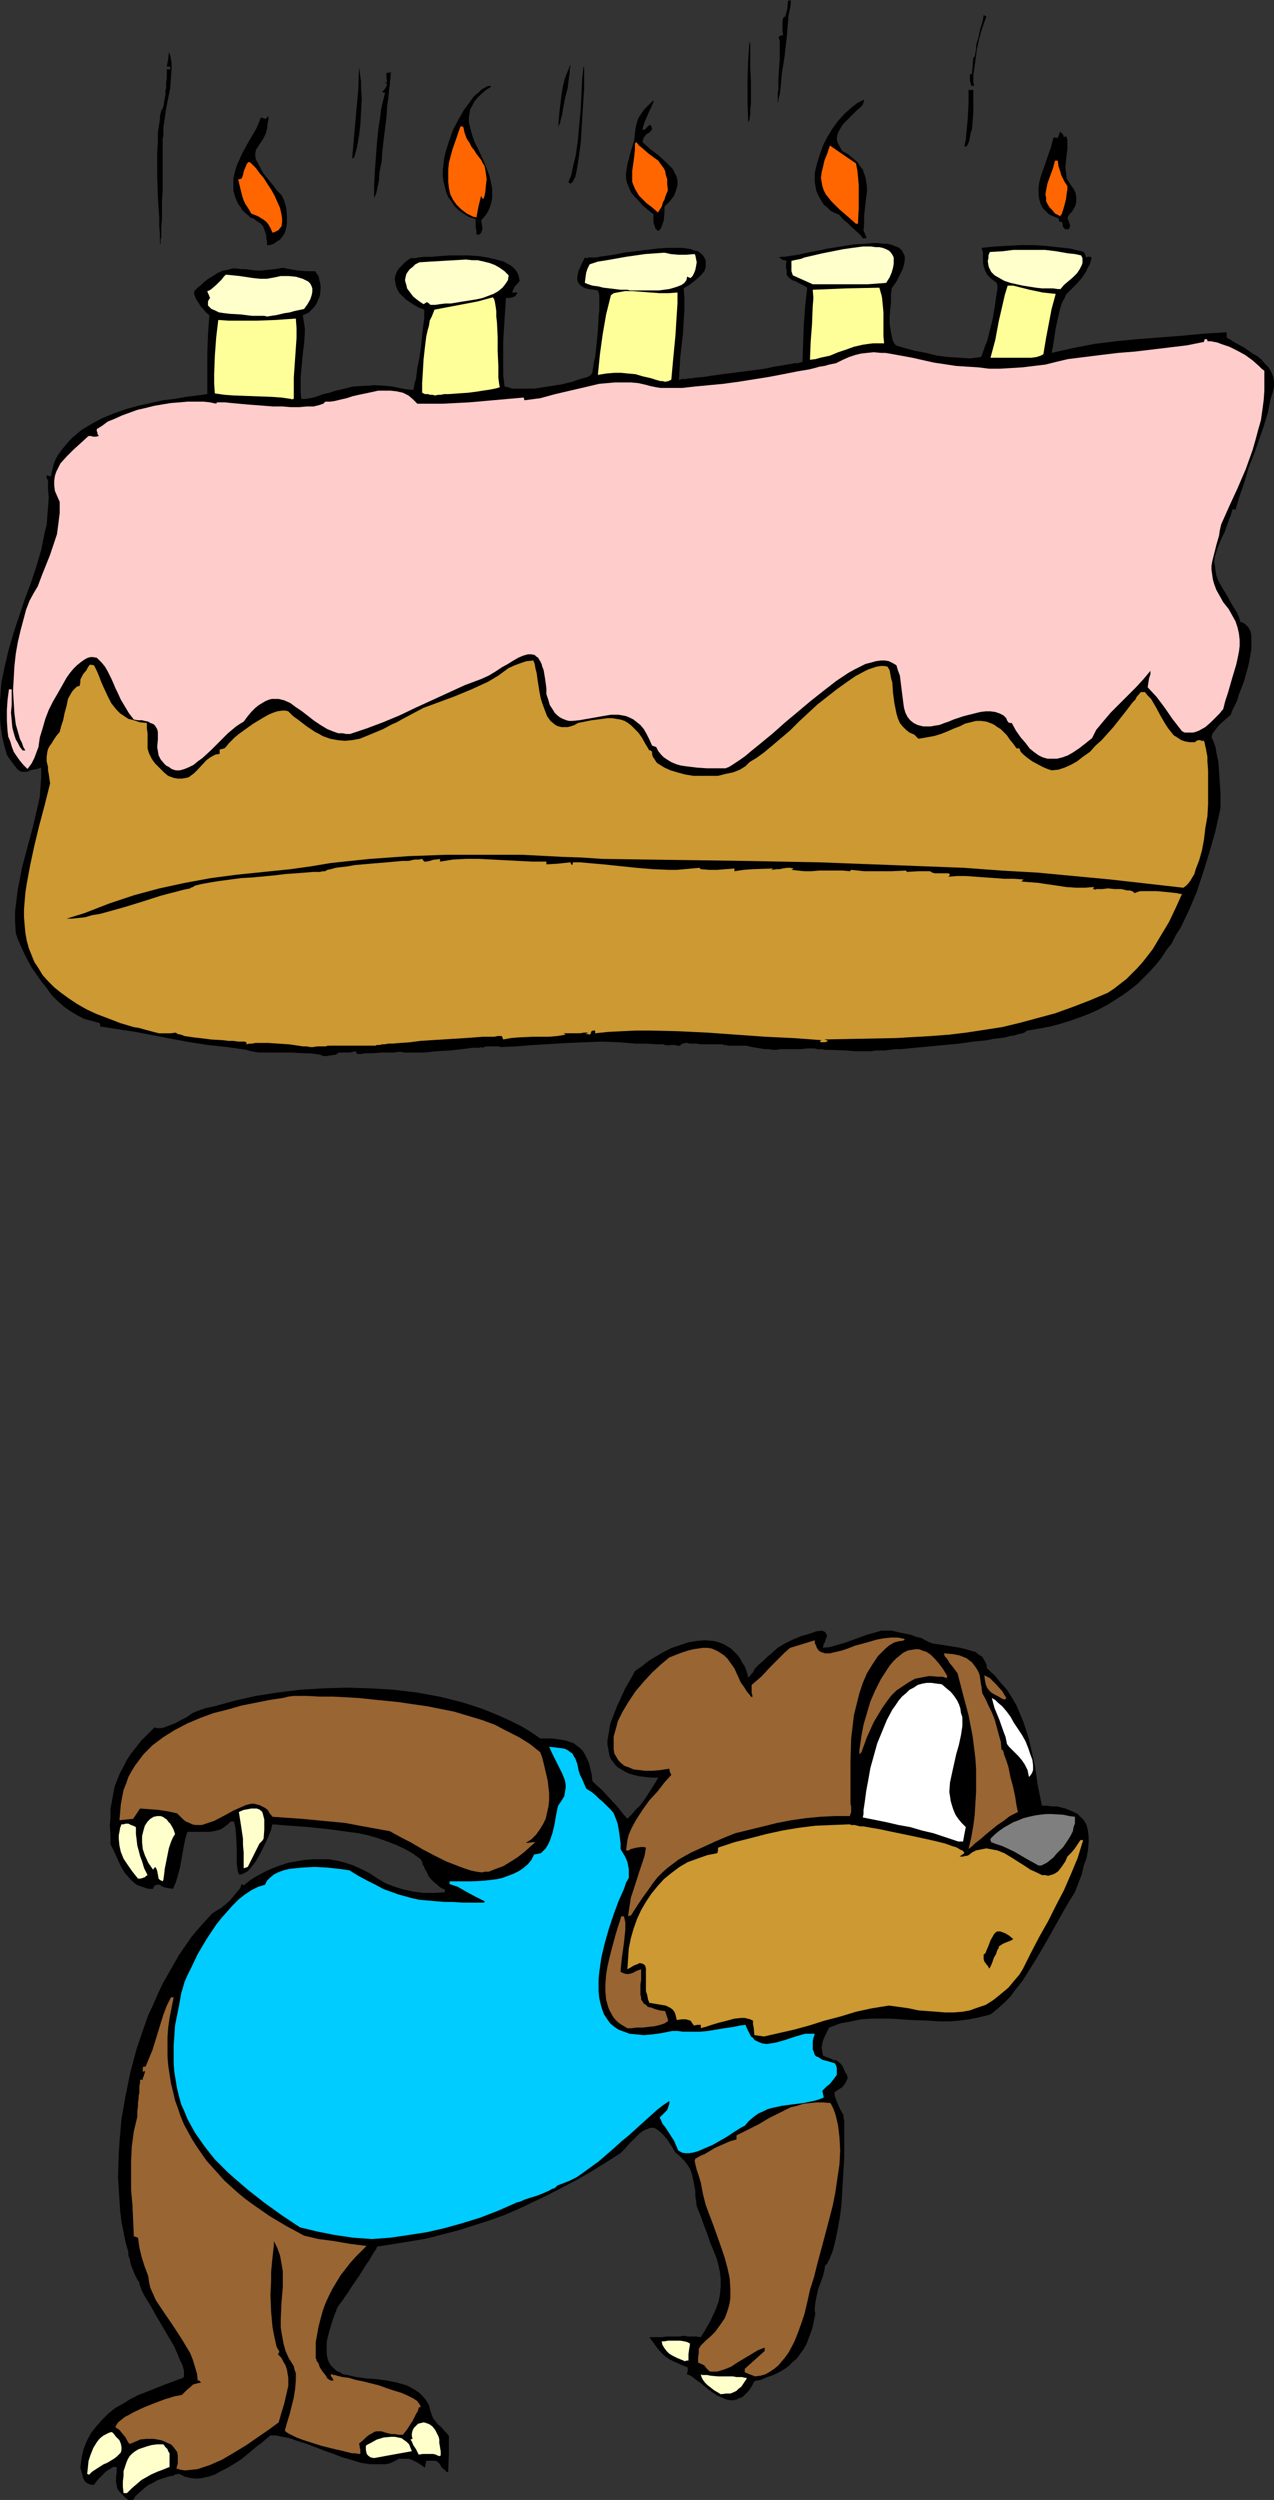
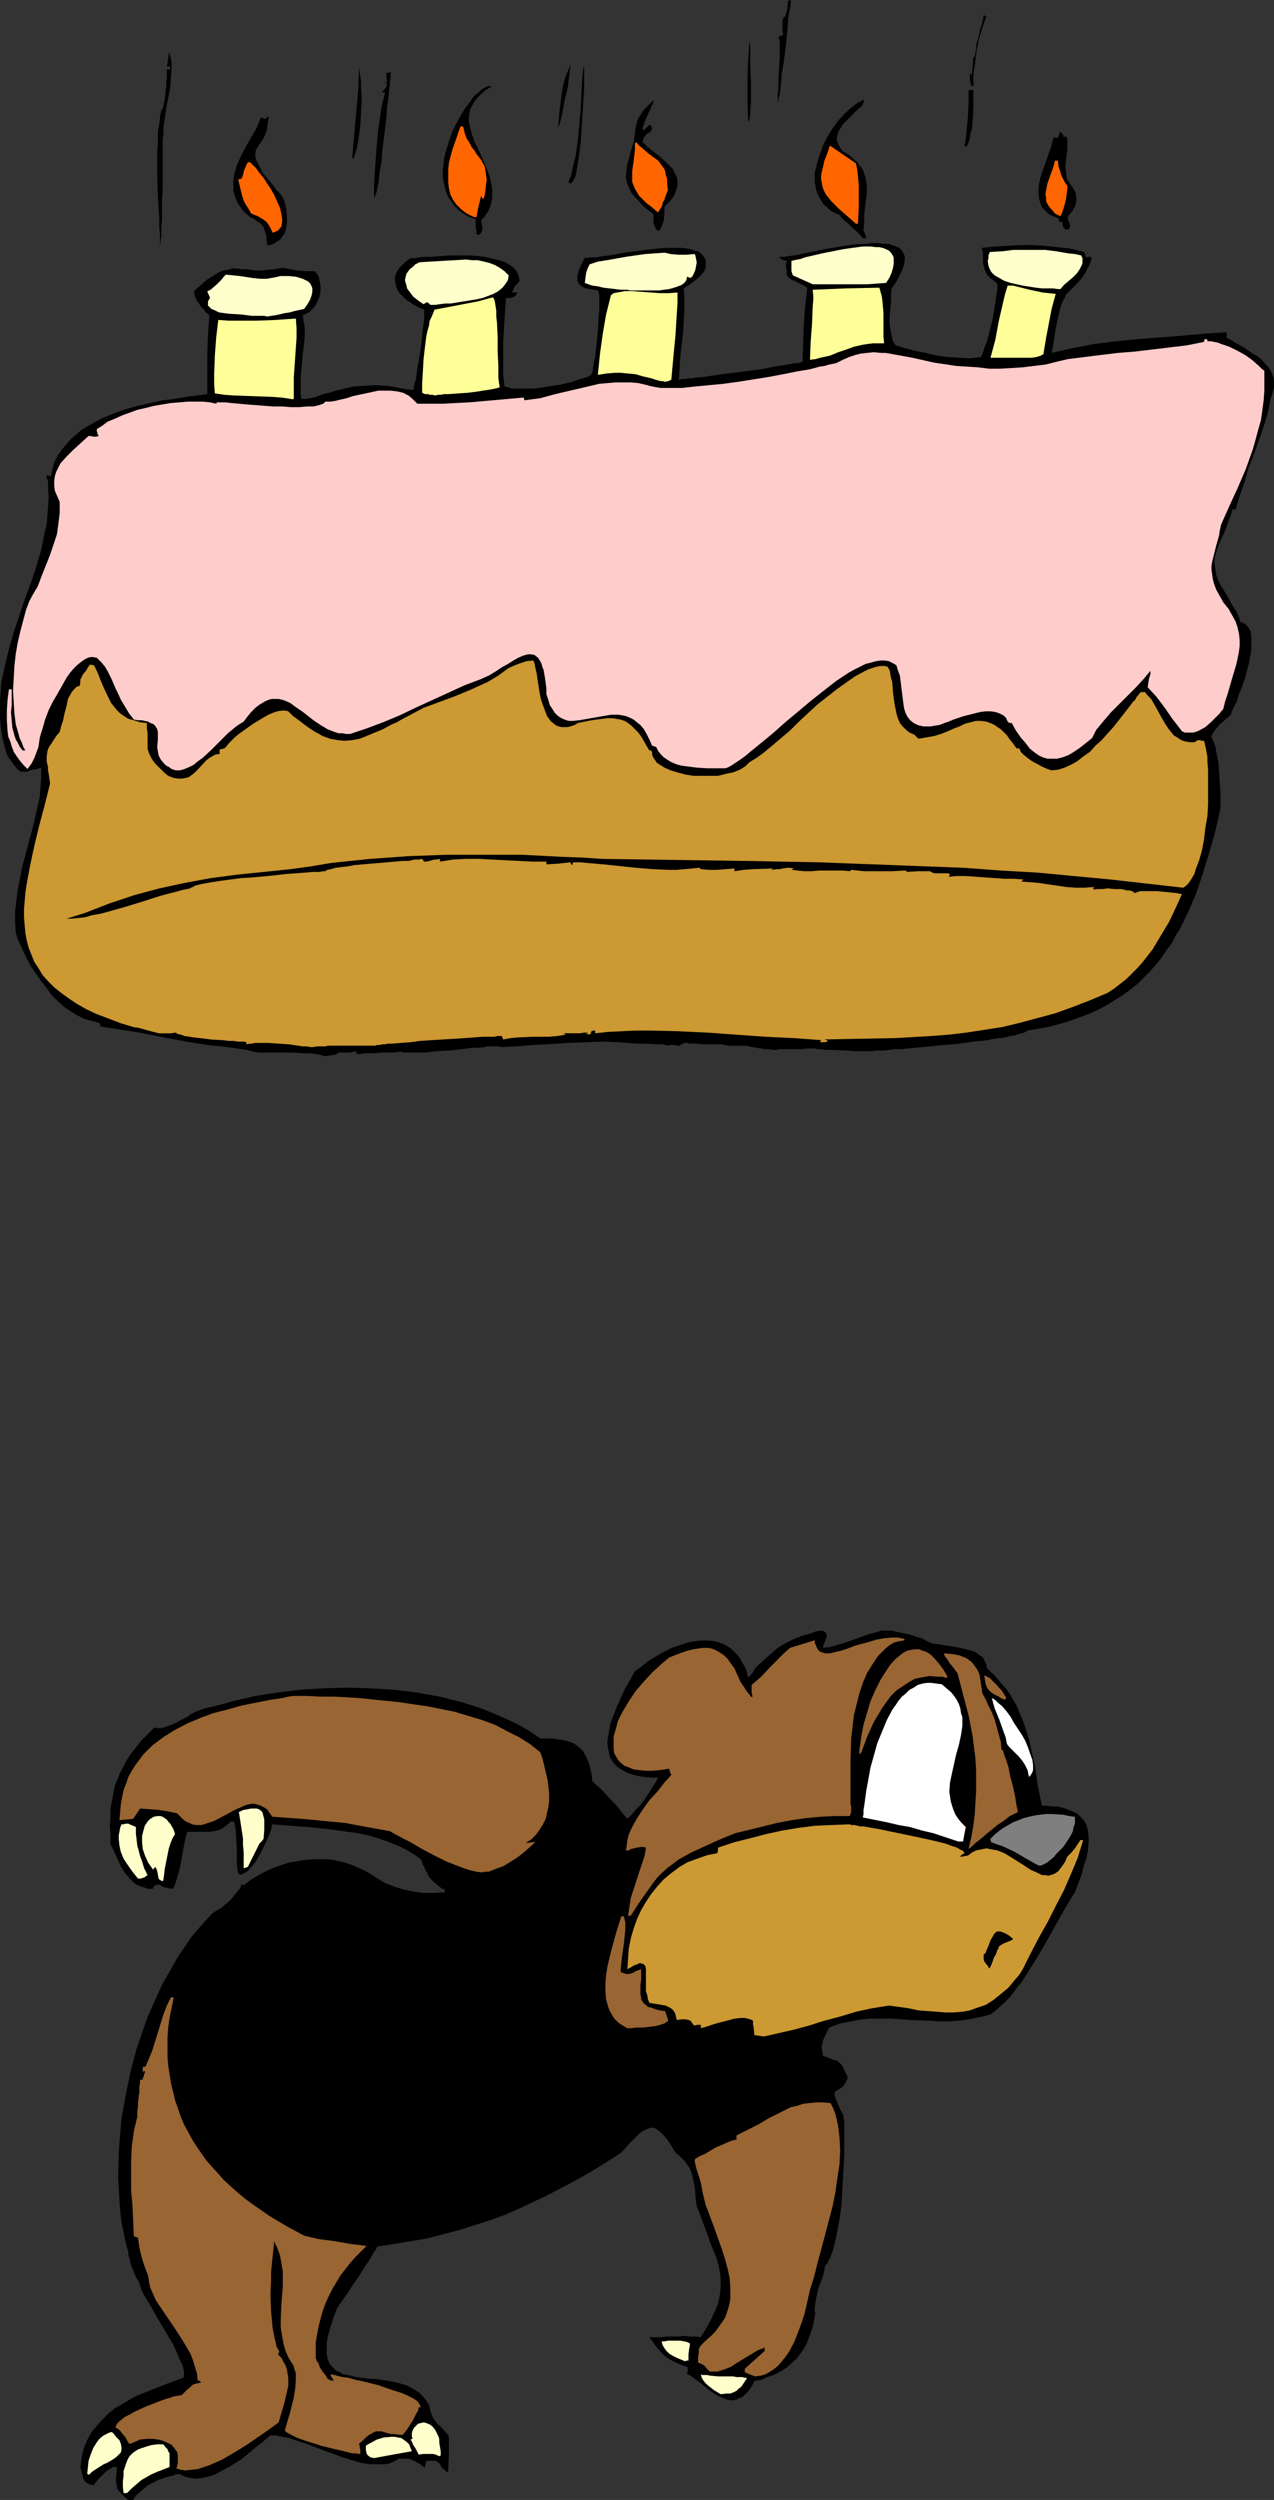
<svg xmlns="http://www.w3.org/2000/svg" xmlns:ns1="http://sodipodi.sourceforge.net/DTD/sodipodi-0.dtd" xmlns:ns2="http://www.inkscape.org/namespaces/inkscape" version="1.0" width="79.343mm" height="155.668mm" id="svg59" ns1:docname="Cake Falling on Bear.wmf">
  <rect width="100%" height="100%" fill="#333333" stroke="none" />
  <ns1:namedview id="namedview59" pagecolor="#ffffff" bordercolor="#000000" borderopacity="0.25" ns2:showpageshadow="2" ns2:pageopacity="0.0" ns2:pagecheckerboard="0" ns2:deskcolor="#d1d1d1" ns2:document-units="mm" />
  <defs id="defs1">
    <pattern id="WMFhbasepattern" patternUnits="userSpaceOnUse" width="6" height="6" x="0" y="0" />
  </defs>
  <path style="fill:#000000;fill-opacity:1;fill-rule:evenodd;stroke:none" d="m 30.214,588.353 -0.646,-0.485 -0.485,-0.485 -0.485,-0.485 -0.323,-0.323 -0.646,-0.808 -0.162,-0.808 -0.162,-0.97 v -0.97 l 0.162,-1.131 v -1.293 h -0.808 l -0.808,0.485 -0.808,0.485 -0.646,0.646 -1.293,1.293 -0.646,0.808 -0.323,0.485 h -0.646 l -0.485,-0.162 -0.323,-0.162 -0.323,-0.162 -0.485,-0.485 -0.323,-0.646 -0.323,-1.293 -0.162,-0.646 -0.162,-0.485 0.323,-2.424 0.485,-2.101 0.808,-1.939 0.969,-1.778 1.293,-1.616 1.293,-1.454 1.454,-1.454 1.616,-1.293 1.777,-0.97 1.777,-1.131 1.939,-0.97 2.1,-0.808 4.039,-1.616 4.362,-1.616 0.162,-0.323 v -0.323 -0.485 -0.485 l -0.323,-1.293 -0.646,-1.293 -0.646,-1.616 -0.808,-1.778 -2.1,-3.555 -2.1,-3.555 -0.969,-1.778 -0.969,-1.616 -0.808,-1.293 -0.646,-1.293 -0.162,-0.485 -0.162,-0.485 -0.162,-0.485 v -0.323 l -0.485,-0.646 -0.485,-0.97 -0.808,-1.939 -0.323,-0.97 -0.162,-0.97 -0.323,-0.808 v -0.808 l -0.646,-2.262 -0.485,-2.424 -0.485,-2.424 -0.323,-2.585 -0.162,-2.585 -0.162,-2.585 -0.162,-2.747 0.162,-5.494 0.162,-2.585 0.485,-5.656 0.969,-5.494 1.131,-5.494 1.454,-5.494 1.777,-5.171 0.969,-2.747 1.131,-2.424 1.131,-2.585 1.131,-2.424 1.293,-2.262 2.585,-4.525 1.454,-2.101 1.454,-2.101 1.616,-1.939 1.616,-1.778 1.616,-1.778 0.969,-0.646 1.131,-0.646 0.969,-0.808 1.131,-0.97 0.808,-0.97 0.808,-0.97 0.808,-0.97 0.323,-0.97 0.485,0.323 1.616,-1.293 1.616,-0.97 1.777,-0.97 1.777,-0.808 1.777,-0.646 1.939,-0.646 1.939,-0.323 1.777,-0.323 1.939,-0.162 h 1.939 1.939 l 1.939,0.323 1.939,0.485 1.939,0.646 1.777,0.808 1.939,0.97 1.939,1.293 1.939,1.131 2.1,0.808 2.1,0.646 2.262,0.485 2.424,0.323 h 2.424 l 2.585,-0.162 v -0.646 l -0.808,-0.323 -0.646,-0.485 -0.485,-0.485 -0.485,-0.323 -0.808,-0.808 -0.646,-0.808 -0.323,-0.808 -0.485,-0.808 -0.162,-0.485 -0.323,-0.485 -0.162,-0.646 -0.323,-0.646 -1.777,-1.293 -1.939,-1.131 -2.1,-0.97 -2.1,-0.808 -2.262,-0.808 -2.262,-0.646 -2.262,-0.485 -2.424,-0.323 -4.686,-0.646 -4.686,-0.485 -4.362,-0.323 -2.1,-0.162 -1.939,-0.162 -0.162,0.485 -0.162,0.808 -0.323,0.808 -0.323,0.808 -0.969,2.101 -0.969,1.939 -1.131,1.939 -0.646,0.808 -0.646,0.808 -0.646,0.646 -0.646,0.323 -0.646,0.323 h -0.646 l -0.162,-0.485 -0.162,-0.646 -0.162,-1.293 v -1.616 -1.778 l -0.162,-3.393 -0.162,-1.778 -0.323,-1.454 h -0.808 l -0.646,0.646 -0.646,0.485 -0.646,0.485 -0.646,0.323 -1.293,0.323 -1.131,0.162 h -1.293 -2.585 -1.293 l -0.485,1.616 -0.323,1.616 -0.323,1.778 -0.323,1.778 -0.323,1.778 -0.485,1.778 -0.485,1.616 -0.646,1.454 -1.131,-0.162 -0.808,-0.162 -0.808,-0.323 -0.162,-0.162 -0.162,-0.162 h -0.646 l -0.485,0.162 -0.323,0.323 -0.162,0.485 h -1.131 l -0.969,-0.323 -0.969,-0.323 -0.808,-0.323 -0.808,-0.646 -0.646,-0.646 -1.293,-1.454 -0.969,-1.616 -0.808,-1.778 -0.808,-1.778 -0.808,-1.616 v -2.101 l -0.162,-2.262 0.162,-1.939 v -1.939 l 0.323,-1.778 0.323,-1.778 0.323,-1.778 0.646,-1.616 0.646,-1.616 0.808,-1.454 0.808,-1.616 0.969,-1.454 1.293,-1.616 1.131,-1.454 1.454,-1.454 1.616,-1.616 0.646,0.162 h 0.485 0.485 l 0.646,-0.162 1.293,-0.485 1.293,-0.485 1.454,-0.808 1.293,-0.646 1.131,-0.808 0.969,-0.485 2.262,-0.808 2.262,-0.485 4.686,-1.293 5.009,-1.131 5.17,-0.808 5.332,-0.646 5.332,-0.323 5.493,-0.162 5.493,0.162 5.493,0.323 5.493,0.646 2.585,0.485 2.747,0.485 2.585,0.646 2.585,0.646 2.585,0.808 2.424,0.808 2.424,0.97 2.262,0.97 2.424,1.131 2.262,1.131 2.1,1.293 2.1,1.454 h 1.293 1.454 l 1.131,0.162 1.131,0.162 0.969,0.162 0.969,0.323 0.969,0.323 0.808,0.646 0.646,0.485 0.646,0.646 0.485,0.808 0.485,0.97 0.485,1.131 0.323,1.293 0.323,1.293 0.162,1.616 0.969,0.97 1.131,0.97 1.939,2.101 2.1,2.262 0.969,1.293 1.131,1.293 0.969,-0.97 0.969,-1.131 1.131,-1.131 0.969,-1.293 1.777,-2.747 0.808,-1.293 0.646,-1.131 h -1.616 l -1.616,-0.162 -1.293,-0.162 -1.293,-0.323 -1.131,-0.323 -0.969,-0.485 -0.808,-0.485 -0.808,-0.485 -0.646,-0.646 -0.485,-0.646 -0.485,-0.646 -0.323,-0.808 -0.162,-0.808 -0.162,-0.97 -0.162,-0.808 v -0.97 l 0.323,-1.778 0.323,-2.101 0.808,-2.101 0.808,-2.101 0.969,-2.101 0.969,-2.101 1.131,-1.939 1.131,-2.101 1.616,-1.131 1.616,-1.293 1.616,-0.97 1.939,-1.131 1.939,-0.97 1.939,-0.646 1.939,-0.646 1.939,-0.323 1.939,-0.162 1.939,0.162 0.808,0.162 0.969,0.323 0.808,0.323 0.808,0.485 0.808,0.485 0.646,0.646 0.808,0.808 0.646,0.808 0.485,0.97 0.646,0.97 0.485,1.293 0.323,1.293 0.485,-0.323 0.162,-0.323 0.162,-0.162 0.323,-0.323 0.162,-0.323 0.323,-0.646 0.969,-0.97 0.969,-0.808 0.969,-0.97 0.808,-0.646 1.616,-1.454 1.616,-0.97 1.939,-0.97 1.939,-0.808 2.262,-0.646 1.293,-0.485 1.454,-0.162 0.646,0.323 0.323,0.485 0.162,0.485 -0.162,0.323 -0.162,0.485 -0.162,0.485 -0.323,0.646 -0.162,0.808 1.616,-0.162 1.616,-0.485 1.777,-0.485 1.777,-0.646 3.555,-1.293 1.777,-0.485 1.616,-0.485 h 1.293 1.131 l 2.1,0.485 2.424,0.485 1.293,0.485 1.293,0.323 0.808,0.485 0.969,0.485 0.969,0.323 1.293,0.162 5.009,0.808 1.293,0.323 1.131,0.323 1.131,0.323 0.808,0.646 0.808,0.485 0.485,0.808 0.485,0.97 0.162,0.97 1.777,1.616 1.454,1.778 1.454,1.616 1.131,1.778 1.131,1.939 0.808,1.939 0.808,1.939 0.646,1.939 0.646,2.101 0.485,2.101 0.969,4.363 0.323,2.262 0.323,2.262 0.969,4.686 h 1.131 l 1.293,0.162 h 1.131 l 1.939,0.485 1.616,0.646 0.646,0.323 0.646,0.323 0.485,0.485 0.969,0.97 0.646,1.131 0.323,1.293 0.162,1.454 v 1.454 l -0.162,1.778 -0.323,1.778 -0.646,1.778 -0.485,2.101 -0.808,2.101 -0.808,2.101 -1.131,1.778 -1.131,1.939 -2.1,3.717 -2.262,4.04 -2.262,3.878 -2.424,3.878 -1.131,1.778 -1.454,1.778 -1.293,1.778 -1.454,1.454 -1.616,1.454 -1.616,1.293 -2.585,0.646 -2.424,0.485 -2.424,0.323 -2.262,0.162 h -2.424 l -2.262,-0.162 -4.524,-0.162 -4.524,-0.323 h -2.262 -2.424 l -2.262,0.162 -2.424,0.485 -2.585,0.485 -2.585,0.97 -0.808,1.616 -0.646,1.454 -0.162,0.808 -0.162,0.808 0.162,0.97 0.162,0.97 0.808,0.323 0.485,0.162 1.131,0.485 0.808,0.162 0.646,0.485 0.485,0.485 0.485,0.808 0.162,0.485 0.323,0.646 0.323,0.485 0.162,0.808 -0.323,0.646 -0.323,0.646 -0.646,0.808 -0.808,0.485 -0.969,0.646 v 0.646 l 0.162,0.646 0.485,1.293 0.646,1.454 0.808,1.454 v 0.646 l 0.162,0.646 v 0.808 0.808 1.939 2.424 2.424 l -0.162,2.747 -0.323,5.656 -0.162,2.747 -0.323,2.747 -0.485,2.747 -0.485,2.424 -0.485,2.101 -0.323,1.131 -0.323,0.808 -0.323,0.808 -0.323,0.646 -0.323,0.646 -0.485,0.485 -0.162,1.131 -0.323,1.293 -1.131,3.07 -0.323,1.454 -0.323,1.616 -0.162,1.454 v 0.646 l 0.162,0.485 -0.323,1.616 -0.323,1.616 -0.485,1.454 -0.485,1.293 -0.485,1.293 -0.646,1.131 -0.808,1.131 -0.808,1.131 -0.969,0.808 -0.969,0.97 -1.131,0.808 -1.131,0.646 -1.293,0.646 -1.454,0.485 -1.454,0.646 -1.616,0.323 -0.485,0.97 -0.485,0.808 -0.485,0.646 -0.646,0.646 -0.485,0.485 -0.485,0.323 -0.646,0.162 -0.485,0.323 -1.131,0.162 -1.131,-0.162 -1.131,-0.485 -1.131,-0.485 -0.969,-0.646 -1.131,-0.808 -1.939,-1.616 -0.969,-0.646 -0.808,-0.646 -0.808,-0.485 -0.485,-0.162 v -0.323 l 0.162,-0.323 v -0.323 -0.646 l -1.616,-0.646 -1.454,-0.646 -1.293,-0.646 -1.131,-0.808 -0.969,-0.97 -0.808,-0.97 -0.808,-1.131 -0.969,-1.293 h 1.616 1.293 l 1.293,-0.162 h 0.969 0.969 0.646 l 1.293,-0.162 1.131,0.162 h 0.808 0.969 l 1.131,0.162 0.808,-1.293 0.646,-1.131 0.646,-1.131 0.485,-0.97 0.969,-2.101 0.646,-1.778 0.323,-1.778 0.162,-1.778 v -1.616 l -0.162,-1.616 -0.323,-1.616 -0.485,-1.778 -0.646,-1.616 -0.808,-1.939 -0.646,-1.939 -0.808,-2.101 -0.808,-2.262 -0.969,-2.424 -0.162,-1.293 -0.162,-1.131 v -1.131 l -0.162,-0.97 -0.323,-1.616 -0.323,-1.454 -0.485,-1.293 -0.808,-1.131 -0.485,-0.646 -0.646,-0.646 -0.646,-0.646 -0.808,-0.646 -0.485,-0.808 -0.485,-0.808 -0.969,-1.454 -0.808,-0.97 -0.808,-0.808 -0.646,-0.485 -0.808,-0.485 h -0.646 l -0.646,0.162 -0.808,0.323 -0.646,0.323 -0.808,0.646 -0.646,0.646 -0.969,0.97 -0.808,0.808 -0.969,1.131 -0.969,0.97 -3.555,2.262 -3.393,2.101 -3.393,1.939 -3.393,1.778 -3.393,1.778 -3.393,1.616 -3.393,1.616 -3.393,1.454 -3.555,1.293 -3.555,1.131 -3.555,1.131 -3.716,0.97 -3.716,0.97 -3.716,0.646 -4.039,0.646 -4.039,0.646 v 0 l -0.162,0.162 -0.162,0.485 -0.485,0.646 -0.485,0.808 -0.646,1.131 -0.808,1.131 -1.616,2.585 -1.777,2.585 -0.808,1.293 -0.808,1.131 -0.646,0.97 -0.646,0.808 -0.485,0.808 -0.162,0.485 -0.808,2.101 -0.646,2.101 -0.485,1.778 -0.323,1.454 v 1.454 1.293 l 0.162,0.97 0.323,0.97 0.485,0.808 0.646,0.646 0.646,0.646 0.808,0.323 0.808,0.485 0.969,0.162 2.1,0.485 2.262,0.323 2.424,0.162 2.424,0.323 2.424,0.485 1.131,0.323 1.131,0.323 0.969,0.485 1.131,0.646 0.969,0.646 0.808,0.808 0.808,0.97 0.646,1.131 0.162,0.646 0.162,0.646 0.323,0.97 0.323,0.808 0.646,0.808 0.485,0.646 0.808,0.646 0.808,0.97 0.485,0.485 0.485,0.646 v 4.201 l -0.162,4.201 h -0.162 l -0.162,0.162 -0.323,-0.485 -0.485,-0.323 -0.485,-0.485 -0.323,-0.646 -0.323,-0.323 -0.323,-0.323 -0.485,-0.162 h -0.485 -0.969 -0.646 l -0.162,0.808 -0.162,0.808 -1.131,-0.808 -0.808,-0.485 -0.646,-0.323 -0.646,-0.323 -0.646,-0.162 h -0.646 -1.616 l -0.808,0.485 -0.646,0.323 -0.808,0.323 -0.808,0.162 h -0.969 -0.808 -1.939 l -2.1,-0.323 -2.1,-0.646 -2.262,-0.646 -2.1,-0.808 -2.262,-0.808 -2.1,-0.808 -2.1,-0.808 -2.1,-0.646 -1.777,-0.646 -1.777,-0.323 -1.454,-0.323 h -0.646 -0.646 l -0.969,0.808 -1.131,0.97 -1.131,0.808 -1.293,1.131 -2.585,2.101 -2.908,1.778 -1.616,0.808 -1.454,0.808 -1.454,0.485 -1.454,0.323 -1.454,0.162 -1.454,-0.162 -1.293,-0.323 -0.646,-0.323 -0.646,-0.323 -0.969,0.162 -0.485,0.323 h -0.485 l -1.616,0.485 -1.454,0.485 -1.131,0.646 -1.293,0.646 -0.969,0.808 -1.293,1.131 -0.646,0.646 -0.485,0.808 z" id="path1" />
  <path style="fill:#ffffcc;fill-opacity:1;fill-rule:evenodd;stroke:none" d="m 29.083,586.737 -0.162,-1.454 v -1.293 l 0.162,-1.293 v -1.131 l 0.323,-0.97 0.323,-0.97 0.323,-0.808 0.485,-0.808 0.646,-0.646 0.646,-0.485 0.808,-0.485 0.969,-0.323 0.969,-0.323 1.131,-0.323 1.293,-0.162 h 1.454 l 0.485,0.646 0.485,0.485 0.162,0.485 0.323,0.485 v 0.646 1.454 1.131 l -1.616,0.646 -1.293,0.485 -1.454,0.646 -1.131,0.646 -1.131,0.646 -1.131,0.97 -1.131,0.97 -1.131,1.131 z" id="path2" />
  <path style="fill:#ffffcc;fill-opacity:1;fill-rule:evenodd;stroke:none" d="m 20.52,582.213 0.162,-1.454 0.162,-1.616 0.485,-1.454 0.646,-1.616 0.808,-1.293 0.485,-0.646 0.485,-0.485 0.646,-0.485 0.646,-0.323 0.646,-0.323 0.646,-0.162 0.485,0.485 0.485,0.646 0.808,0.808 0.323,0.808 0.162,0.808 v 0.646 l -0.162,0.646 -0.485,0.485 -0.485,0.485 -0.646,0.485 -0.808,0.485 -0.808,0.485 -0.808,0.323 -1.777,1.131 -0.969,0.646 -0.646,0.646 h -0.162 z" id="path3" />
  <path style="fill:#996532;fill-opacity:1;fill-rule:evenodd;stroke:none" d="m 43.624,581.405 -1.131,-0.162 -0.969,-0.323 0.323,-1.131 v -0.97 -0.97 l -0.162,-0.808 -0.485,-0.646 -0.485,-0.646 -0.485,-0.485 -0.808,-0.323 -0.646,-0.323 -0.808,-0.323 -1.777,-0.323 h -1.616 l -1.616,0.162 -0.646,0.323 -0.485,0.162 -0.323,0.162 -0.323,0.162 -0.485,0.162 h -0.323 l -0.485,-0.808 -0.323,-0.646 -0.808,-0.97 -0.646,-0.808 -0.969,-0.646 0.323,-0.646 0.323,-0.485 0.808,-0.646 0.808,-0.646 0.969,-0.485 1.131,-0.646 2.424,-1.131 2.424,-0.97 2.585,-0.97 1.131,-0.323 0.969,-0.323 0.969,-0.162 0.808,-0.162 0.646,-0.646 0.485,-0.485 0.969,-0.808 0.485,-0.485 0.485,-0.162 0.646,-0.162 0.808,-0.162 -0.323,-0.323 -0.162,-0.162 h -0.323 l -0.162,-1.616 -0.485,-1.616 -0.485,-1.616 -0.646,-1.616 -0.969,-1.616 -0.969,-1.616 -2.1,-3.232 -2.1,-3.07 -0.969,-1.454 -0.969,-1.454 -0.646,-1.454 -0.646,-1.454 -0.323,-1.454 -0.162,-1.293 -0.485,-1.293 -0.485,-1.293 -0.646,-2.101 -0.485,-2.101 -0.323,-2.262 -0.485,-0.162 -0.485,-0.162 -0.323,-7.272 -0.323,-3.555 v -3.393 -3.555 l 0.162,-3.393 0.485,-3.555 0.808,-3.393 v -1.293 l 0.162,-1.131 V 494.792 l 0.162,-0.97 v -0.646 l 0.162,-0.646 v -0.485 -0.485 -0.646 l 0.162,-0.646 v -0.808 h 0.646 v -0.485 l 0.162,-0.162 0.162,-0.646 0.162,-0.323 v -0.485 l -0.323,0.162 -0.162,0.162 v -1.131 l 0.162,-0.162 h 0.485 l 0.808,-1.939 0.808,-1.939 2.585,-8.403 0.808,-2.101 0.969,-1.939 h 0.646 l -0.485,2.424 -0.485,2.424 -0.323,2.262 -0.162,2.262 v 2.262 2.262 l 0.162,2.101 0.323,2.101 0.323,2.101 0.485,1.939 0.485,2.101 0.646,1.778 0.646,1.939 0.808,1.939 0.969,1.778 0.969,1.778 1.131,1.778 1.131,1.616 1.131,1.616 1.454,1.616 1.454,1.616 1.293,1.454 1.616,1.454 1.616,1.454 1.777,1.454 1.777,1.293 3.716,2.585 4.039,2.424 4.201,2.262 3.393,0.808 3.716,0.485 3.716,0.646 3.878,0.485 -1.293,1.293 -1.293,1.293 -1.293,1.454 -1.131,1.454 -1.131,1.454 -0.969,1.616 -0.969,1.616 -0.808,1.616 -0.808,1.778 -0.646,1.778 -0.485,1.778 -0.485,1.939 -0.323,1.778 -0.323,1.778 v 1.939 1.939 l 0.162,0.162 v 0.323 l 0.485,0.646 0.323,0.97 0.646,0.97 0.646,0.808 0.485,0.808 0.485,0.323 0.323,0.162 h 0.323 0.323 l -0.162,-0.323 -0.162,-0.323 -0.162,-0.162 -0.162,-0.323 v -0.323 h 0.323 l 0.323,0.162 h 0.323 l 0.485,0.162 0.646,0.162 0.646,0.162 1.454,0.162 1.616,0.485 1.616,0.323 3.878,0.97 1.777,0.646 1.939,0.646 1.616,0.485 1.454,0.646 1.293,0.646 0.969,0.646 0.323,0.485 0.162,0.162 0.162,0.323 0.162,0.485 h -0.162 -0.162 -0.162 l -0.162,0.808 -0.485,0.808 -0.808,1.616 -0.646,0.97 -0.485,0.808 -1.131,1.454 h -0.969 l -0.969,-0.162 h -0.808 l -0.646,-0.162 -0.646,-0.162 -0.485,-0.162 -0.485,-0.162 h -0.485 -0.808 l -0.485,0.162 -0.485,0.323 -0.646,0.323 -0.646,0.485 -0.808,0.808 -0.969,0.808 0.162,0.485 v 0.323 l 0.162,0.646 v 0.808 l -0.162,0.162 h -0.162 l -0.808,-0.162 h -0.808 l -1.293,-0.323 -1.293,-0.323 -1.454,-0.323 -3.231,-0.808 -3.07,-0.97 -1.454,-0.485 -1.293,-0.485 -0.969,-0.485 -0.969,-0.485 -0.485,-0.323 -0.162,-0.162 -0.162,-0.162 0.485,-1.778 0.646,-2.101 0.485,-1.939 0.485,-1.939 0.323,-2.101 0.162,-1.939 v -0.808 -0.97 l -0.323,-0.808 -0.162,-0.808 -1.131,-1.778 -0.808,-1.778 -0.485,-1.778 -0.323,-1.778 -0.323,-1.939 v -1.939 l 0.162,-3.717 0.323,-3.878 v -1.939 -1.778 l -0.323,-1.939 -0.323,-1.778 -0.646,-1.778 -0.808,-1.616 v 0.97 l -0.162,1.454 -0.162,1.454 -0.162,1.616 -0.162,1.778 v 1.778 l -0.162,3.717 0.162,3.878 0.162,1.778 0.162,1.778 0.323,1.778 0.323,1.454 0.323,1.454 0.646,1.131 -0.323,0.646 0.808,0.808 0.485,0.97 0.485,0.808 0.323,0.97 0.162,0.97 0.162,0.97 v 0.97 0.97 l -0.485,2.101 -0.485,2.101 -0.646,2.101 -0.646,2.262 -2.424,1.778 -2.585,1.778 -2.585,1.778 -2.908,1.778 -2.747,1.616 -2.908,1.293 -1.454,0.485 -1.454,0.485 -1.454,0.162 z" id="path4" />
  <path style="fill:#ffffcc;fill-opacity:1;fill-rule:evenodd;stroke:none" d="m 88.057,578.496 -0.808,-0.162 -0.485,-0.323 -0.323,-0.323 -0.162,-0.323 -0.162,-0.808 v -0.97 l 0.485,-0.323 0.646,-0.323 1.454,-0.808 1.616,-0.485 1.777,-0.162 h 0.808 l 0.808,0.162 0.808,0.162 0.646,0.485 0.485,0.323 0.646,0.646 0.323,0.808 0.323,0.808 -4.524,0.808 z" id="path5" />
  <path style="fill:#ffffcc;fill-opacity:1;fill-rule:evenodd;stroke:none" d="m 103.245,578.011 -0.646,-0.323 -0.646,-0.162 h -1.131 -1.293 l -0.969,0.162 -0.646,-1.293 -0.646,-0.97 -0.323,-0.808 -0.323,-0.485 0.485,-0.162 -0.162,-0.646 v -0.646 l 0.162,-0.646 0.323,-0.646 0.485,-0.485 0.485,-0.485 0.646,-0.162 0.646,-0.162 0.646,0.162 0.808,0.323 0.646,0.485 0.646,0.808 0.485,0.97 0.323,0.646 0.162,0.646 v 0.808 l 0.162,0.97 0.162,0.97 v 0.97 l -0.162,0.162 h -0.162 z" id="path6" />
  <path style="fill:#ffffcc;fill-opacity:1;fill-rule:evenodd;stroke:none" d="m 169.651,563.468 -1.616,-0.97 -0.808,-0.646 -0.646,-0.485 -0.646,-0.646 -0.485,-0.646 -0.323,-0.646 -0.162,-0.646 0.323,0.162 h 0.485 0.646 l 0.808,0.162 1.777,0.162 h 1.777 1.777 l 0.808,0.162 h 0.808 0.485 l 0.646,0.162 h 0.323 l 0.162,0.162 -0.646,0.97 -0.646,0.97 -0.646,0.485 -0.485,0.485 -0.646,0.323 -0.808,0.323 h -0.969 z" id="path7" />
  <path style="fill:#996532;fill-opacity:1;fill-rule:evenodd;stroke:none" d="m 177.729,559.267 -1.293,-0.485 -1.131,-0.485 v -0.808 l 4.686,-4.201 v -0.808 l -1.616,0.646 -1.616,0.97 -1.616,0.97 -1.616,0.97 -1.454,0.97 -1.616,0.646 -1.616,0.485 h -0.969 -0.808 l -0.485,-0.485 -0.323,-0.323 -0.485,-0.646 -0.646,-0.323 -0.808,-0.323 v -1.293 l 0.162,-0.97 v -0.97 l 0.485,-0.808 1.131,-1.131 1.293,-1.131 0.969,-0.97 0.808,-1.131 0.808,-1.131 0.646,-0.97 0.485,-1.293 0.323,-0.97 0.323,-1.293 0.162,-1.131 v -1.131 -1.131 l -0.162,-2.424 -0.485,-2.262 -0.646,-2.424 -0.808,-2.424 -1.777,-5.009 -1.939,-5.171 -0.646,-2.585 -0.485,-2.585 -0.485,-1.616 -0.485,-1.454 -0.323,-1.293 -0.162,-0.808 0.162,-0.485 1.131,-0.646 1.131,-0.485 2.424,-1.454 2.585,-1.131 1.131,-0.485 1.293,-0.323 v -0.97 l 2.585,-1.293 2.585,-1.293 2.424,-1.454 2.585,-1.293 2.585,-1.293 1.454,-0.323 1.454,-0.485 1.454,-0.162 1.616,-0.162 h 1.616 l 1.777,0.162 0.646,1.293 0.485,1.293 0.323,1.293 0.323,1.454 0.162,1.293 0.162,1.454 0.162,3.07 -0.162,3.232 -0.485,3.232 -0.485,3.393 -0.646,3.232 -1.777,6.787 -1.777,6.625 -0.808,3.232 -0.969,3.07 -0.646,2.909 -0.646,2.747 -0.323,0.97 -0.323,0.97 -0.808,2.262 -0.969,2.424 -1.293,2.424 -0.808,1.131 -0.808,0.97 -0.808,0.97 -0.969,0.808 -0.969,0.646 -1.131,0.646 -1.131,0.323 z" id="path8" />
  <path style="fill:#ffffcc;fill-opacity:1;fill-rule:evenodd;stroke:none" d="m 161.249,555.712 -1.939,-0.808 -0.969,-0.485 -0.808,-0.485 -0.646,-0.646 -0.485,-0.646 -0.485,-0.808 -0.162,-0.808 h 0.646 l 0.808,-0.162 h 1.939 0.969 l 0.969,0.162 0.646,0.162 0.646,0.323 v 0.485 l -0.162,0.808 -0.162,1.293 v 0.646 0.808 h -0.485 z" id="path9" />
-   <path style="fill:#00ccff;fill-opacity:1;fill-rule:evenodd;stroke:none" d="m 87.572,526.949 -2.262,-0.162 -2.262,-0.162 -4.362,-0.646 -4.039,-0.808 -4.039,-0.97 -4.362,-2.909 -4.039,-2.909 -3.716,-2.909 -3.393,-2.909 -1.616,-1.454 -1.454,-1.454 -1.454,-1.454 -1.293,-1.616 -1.131,-1.454 -1.131,-1.616 -1.131,-1.616 -0.808,-1.454 -0.969,-1.778 -0.646,-1.616 -0.808,-1.778 -0.485,-1.778 -0.485,-1.939 -0.323,-1.939 -0.323,-1.939 -0.162,-1.939 v -2.262 -2.101 l 0.162,-2.262 0.162,-2.424 0.485,-2.424 0.485,-2.424 0.485,-2.747 0.808,-2.747 0.646,-1.454 0.808,-1.616 1.616,-3.393 2.1,-3.555 2.262,-3.393 1.293,-1.616 1.293,-1.454 1.293,-1.454 1.454,-1.454 1.454,-1.131 1.454,-0.97 1.616,-0.808 1.616,-0.485 0.485,-0.97 0.646,-0.646 0.969,-0.808 0.969,-0.485 1.293,-0.485 1.293,-0.323 1.454,-0.162 1.616,-0.162 2.908,-0.162 3.07,0.162 1.454,0.162 1.454,0.162 1.131,0.162 1.131,0.162 2.1,1.293 2.1,1.131 1.939,0.97 1.777,0.97 1.777,0.646 1.777,0.646 1.777,0.485 1.777,0.485 1.616,0.323 1.939,0.162 1.777,0.162 2.1,0.162 h 1.939 l 2.262,0.162 h 5.009 l 0.162,-0.162 v -0.162 l -2.262,-1.131 -2.1,-1.131 -1.939,-1.131 -0.969,-0.323 -0.969,-0.323 v -0.646 h 5.332 l 2.908,-0.162 2.747,-0.323 1.454,-0.323 1.293,-0.485 1.293,-0.485 1.293,-0.646 0.969,-0.646 1.131,-0.97 0.808,-0.97 0.646,-1.293 0.808,-0.162 0.808,-0.162 0.646,-0.646 0.485,-0.485 0.485,-0.808 0.485,-0.97 0.646,-1.939 0.485,-2.101 0.323,-1.939 0.162,-0.808 0.162,-0.808 0.162,-0.646 0.323,-0.485 0.646,-0.97 0.485,-0.808 0.162,-0.97 0.162,-0.97 v -0.808 l -0.162,-0.97 -0.646,-1.616 -0.808,-1.616 -0.808,-1.616 -0.808,-1.616 -0.646,-1.454 1.454,0.162 1.293,0.162 0.969,0.162 0.646,0.323 0.646,0.485 0.485,0.323 0.323,0.646 0.323,0.485 0.485,1.293 0.323,1.616 0.323,0.97 0.485,0.97 0.485,1.131 0.485,1.131 1.293,0.808 0.969,0.808 0.808,0.808 0.808,0.646 0.808,0.808 0.646,0.646 0.646,0.646 0.485,0.646 0.323,0.808 0.323,0.808 0.323,0.97 0.162,0.97 0.162,0.97 0.162,1.293 0.162,1.131 v 1.454 l 0.485,0.808 0.485,0.808 0.323,0.646 0.323,0.808 0.162,0.808 0.162,0.808 v 0.97 1.131 l -0.646,1.131 -0.485,1.454 -1.293,2.909 -1.131,3.07 -1.131,3.393 -0.969,3.393 -0.808,3.393 -0.485,3.393 -0.162,1.616 v 3.07 l 0.162,1.454 0.323,1.454 0.323,1.131 0.485,1.293 0.646,0.97 0.808,1.131 0.969,0.808 0.969,0.646 1.293,0.485 1.293,0.485 1.777,0.162 1.616,0.162 1.939,-0.162 2.262,-0.323 2.424,-0.485 h 1.293 l 1.293,0.162 h 1.131 0.969 1.939 l 1.777,-0.162 0.969,-0.162 0.969,-0.162 1.939,-0.323 1.131,-0.162 1.131,-0.162 1.454,-0.323 1.293,-0.162 0.323,0.808 0.323,0.646 0.323,0.646 0.323,0.646 0.485,0.323 0.323,0.485 0.969,0.485 0.808,0.323 1.131,0.162 0.969,-0.162 1.131,-0.162 2.262,-0.646 2.424,-0.808 1.131,-0.323 1.131,-0.323 h 1.131 1.131 l -0.323,0.97 -0.162,0.808 v 0.646 0.646 0.646 l 0.162,0.323 0.162,0.485 0.162,0.485 0.323,0.323 0.485,0.162 0.969,0.646 1.293,0.323 1.616,0.485 0.323,0.485 0.162,0.646 v 0.485 0.323 0.808 l -0.485,0.646 -0.485,0.646 -0.646,0.808 -0.808,0.646 -0.969,0.97 0.323,1.616 -1.293,0.485 -1.131,0.323 -2.424,0.485 -2.585,0.323 -2.424,0.323 -2.262,0.485 -1.131,0.323 -0.969,0.485 -1.131,0.485 -1.131,0.808 -1.131,0.97 -0.969,1.131 -0.646,0.323 -0.323,0.162 -0.485,0.323 -0.808,0.485 -0.969,0.646 -0.969,0.646 -1.131,0.646 -2.262,1.293 -2.262,0.97 -1.131,0.485 -1.131,0.323 -0.969,0.162 h -0.969 l -0.808,-0.162 -0.808,-0.485 -0.485,-1.131 -0.485,-1.131 -1.454,-2.262 -0.646,-0.97 -0.646,-0.808 -0.323,-0.808 -0.323,-0.646 0.485,-0.485 0.485,-0.485 0.808,-0.808 0.162,-0.485 0.162,-0.485 0.162,-0.485 v -0.646 l -1.454,0.97 -1.454,1.131 -1.616,1.454 -1.616,1.454 -3.393,3.07 -1.777,1.454 -1.777,1.616 -3.555,3.07 -1.777,1.293 -1.777,1.293 -1.616,1.131 -1.616,0.808 -1.616,0.646 -1.293,0.485 -0.323,0.323 -0.323,0.323 -0.646,0.162 -0.485,0.323 -1.454,0.646 -1.616,0.646 -1.616,0.485 -1.454,0.485 -0.646,0.323 -0.485,0.162 -0.646,0.162 -0.323,0.162 -4.039,1.778 -4.201,1.616 -4.201,1.293 -4.039,1.131 -4.201,0.97 -4.201,0.646 -4.362,0.646 z" id="path10" />
  <path style="fill:#cc9932;fill-opacity:1;fill-rule:evenodd;stroke:none" d="m 179.83,479.279 -1.131,-0.162 -1.131,-0.162 -0.162,-1.778 -0.162,-0.808 v -0.808 l -0.646,-0.323 -0.646,-0.162 -0.646,-0.162 h -0.808 l -1.616,0.162 -1.777,0.485 -1.939,0.485 -1.616,0.485 -1.454,0.485 -0.646,0.162 -0.485,0.162 v -0.808 h -0.808 l -0.808,0.162 -0.485,-0.646 -0.323,-0.485 -0.485,-0.162 -0.646,-0.162 h -0.485 -0.485 l -1.131,0.162 -0.162,-0.646 -0.162,-0.646 -0.162,-0.485 -0.323,-0.485 -0.323,-0.323 -0.485,-0.323 -0.969,-0.485 -0.969,-0.162 -0.969,-0.162 -0.969,-0.162 -0.969,-0.162 -0.323,-0.808 -0.162,-0.97 -0.323,-0.97 v -0.97 -1.939 -0.97 -0.808 -0.646 l -0.162,-0.646 -0.323,-0.323 -0.323,-0.162 -0.646,-0.162 -0.646,0.323 -0.485,0.162 -0.646,0.323 -0.485,0.323 -0.646,0.323 0.162,-2.424 0.162,-2.424 0.485,-2.424 0.646,-2.262 0.808,-2.262 0.969,-2.101 1.131,-1.939 1.293,-1.939 1.454,-1.778 1.454,-1.616 1.777,-1.454 1.939,-1.454 1.939,-1.131 2.262,-0.808 2.262,-0.808 2.424,-0.485 0.162,-0.646 v -0.646 l 3.878,-1.293 3.878,-0.97 3.716,-0.97 3.716,-0.808 3.878,-0.646 3.878,-0.485 4.039,-0.162 4.039,-0.162 0.323,0.162 h 0.323 0.485 l 0.646,0.162 0.646,0.162 h 0.808 l 1.777,0.323 1.939,0.323 2.262,0.485 4.686,0.97 4.524,0.97 2.1,0.485 1.939,0.485 1.777,0.646 0.646,0.162 0.646,0.323 0.485,0.323 0.485,0.162 0.323,0.323 0.162,0.323 -0.485,0.323 -0.646,0.485 h 0.485 0.323 l 0.485,-0.162 h 0.323 l 0.485,-0.162 0.808,-0.646 0.969,-0.485 0.808,-0.162 0.808,-0.162 0.808,-0.162 0.808,0.162 1.777,0.323 1.616,0.646 1.616,0.97 3.07,1.939 1.454,0.97 1.454,0.646 1.293,0.646 h 0.808 l 0.646,0.162 0.485,-0.162 0.646,-0.162 0.646,-0.323 0.646,-0.485 0.485,-0.646 0.485,-0.646 0.646,-0.97 0.485,-1.131 0.969,-0.97 0.808,-0.97 0.646,-0.97 0.646,-0.97 h 0.646 l -0.646,2.101 -0.646,2.101 -1.616,3.878 -1.616,3.717 -1.939,3.717 -1.777,3.555 -2.1,3.717 -1.939,3.717 -1.939,3.878 -0.808,1.293 -0.969,1.131 -0.808,0.97 -0.808,0.97 -1.939,1.616 -1.616,1.293 -1.777,1.131 -1.939,0.646 -1.777,0.646 -1.777,0.323 -2.1,0.162 h -1.939 l -1.939,-0.162 -2.262,-0.162 -2.1,-0.162 -2.262,-0.485 -2.262,-0.323 -2.424,-0.323 -4.039,0.646 -3.716,0.808 -3.716,1.131 -3.716,0.97 -3.555,1.131 -3.555,0.97 -3.555,0.808 z" id="path11" />
  <path style="fill:#996532;fill-opacity:1;fill-rule:evenodd;stroke:none" d="m 147.677,477.34 -0.808,-0.485 -0.808,-0.485 -0.646,-0.485 -0.646,-0.646 -0.485,-0.646 -0.808,-1.454 -0.323,-0.808 -0.485,-1.778 -0.162,-1.778 v -1.939 l 0.162,-2.101 0.323,-1.939 0.485,-2.101 0.485,-1.939 0.485,-1.778 0.485,-1.778 0.485,-1.616 0.485,-1.454 0.323,-1.131 h 0.646 l 0.323,1.454 v 1.616 l -0.162,1.616 -0.162,1.616 -0.485,3.393 -0.162,1.616 -0.162,1.778 0.808,0.323 0.485,0.162 h 0.646 l 0.646,-0.162 0.485,-0.162 0.485,-0.323 1.293,-0.485 v 1.293 1.293 l -0.162,0.97 v 0.808 0.808 0.808 l 0.162,0.646 v 0.485 l 0.323,0.485 0.323,0.485 0.485,0.323 0.485,0.485 0.808,0.162 0.808,0.323 1.131,0.323 1.293,0.162 0.162,0.485 0.162,0.485 0.162,0.485 0.162,0.485 v 0.485 l -0.323,0.162 -0.485,0.323 -0.969,0.323 -1.293,0.323 -1.454,0.162 -1.454,0.162 h -1.454 l -1.131,0.162 z" id="path12" />
  <path style="fill:#000000;fill-opacity:1;fill-rule:evenodd;stroke:none" d="m 232.826,463.282 -0.323,-0.646 -0.323,-0.323 -0.323,-0.485 -0.162,-0.162 -0.162,-0.646 v -0.97 l 0.485,-0.485 0.162,-0.485 0.485,-1.131 0.485,-1.293 0.646,-1.131 0.162,-0.323 0.485,-0.485 0.323,-0.162 h 0.646 l 0.485,0.162 0.808,0.323 0.808,0.485 0.969,0.808 -0.162,0.162 -0.323,0.162 -0.323,0.162 -0.485,0.162 -1.131,0.485 -0.969,0.646 v 0.162 0.162 l -0.323,0.485 -0.323,0.97 -0.485,0.808 -0.323,0.97 -0.323,0.808 -0.323,0.646 v 0 z" id="path13" />
  <path style="fill:#996532;fill-opacity:1;fill-rule:evenodd;stroke:none" d="m 147.839,451.001 0.323,-2.262 0.323,-2.101 0.646,-1.939 1.293,-4.04 0.646,-1.939 0.646,-1.939 0.323,-1.939 -0.485,-0.162 h -0.646 l -1.131,0.162 -0.646,0.162 -0.646,0.162 -0.485,0.323 h -0.646 l 0.162,-1.131 0.162,-1.293 0.323,-1.293 0.485,-1.131 0.646,-1.293 0.646,-1.131 1.454,-2.262 1.616,-2.262 1.939,-2.101 1.616,-2.101 1.616,-1.778 -0.323,-0.646 -0.162,-0.808 -2.1,0.323 -1.939,0.162 h -1.616 l -1.454,-0.162 -1.293,-0.162 -1.131,-0.485 -0.969,-0.323 -0.808,-0.646 -0.646,-0.646 -0.485,-0.808 -0.485,-0.808 -0.162,-0.97 v -0.97 -0.97 -1.131 l 0.323,-1.131 0.323,-1.131 0.323,-1.293 1.131,-2.262 1.454,-2.424 1.616,-2.424 1.939,-2.262 1.939,-2.101 2.1,-1.939 1.939,-1.616 1.616,-0.646 1.293,-0.485 1.454,-0.485 1.293,-0.323 1.131,-0.162 1.131,-0.162 h 1.131 l 0.969,0.162 1.131,0.485 0.808,0.485 0.969,0.646 0.808,0.808 0.808,1.131 0.808,1.131 0.646,1.454 0.808,1.778 0.323,0.485 0.485,0.646 0.485,0.808 0.485,0.646 0.323,0.323 0.162,0.323 0.162,0.162 0.323,0.162 v -0.485 l -0.162,-0.646 v -0.808 -0.97 l 1.131,-0.97 1.131,-0.97 2.1,-2.262 2.262,-2.262 1.131,-1.131 1.293,-1.131 5.817,-1.778 v 0.646 l 0.323,0.646 0.162,0.485 0.323,0.485 0.323,0.323 0.323,0.162 0.485,0.162 0.485,0.162 h 1.131 l 1.293,-0.323 1.454,-0.323 1.454,-0.485 1.616,-0.646 1.777,-0.485 1.777,-0.485 1.616,-0.485 1.777,-0.323 1.616,-0.162 h 1.616 l 1.616,0.323 -0.162,0.323 -0.646,0.162 h -0.323 l -0.646,0.162 -0.646,0.162 -1.131,0.646 -0.969,0.808 -1.777,1.778 -1.293,1.939 -1.293,2.101 -0.969,2.262 -0.808,2.424 -0.646,2.585 -0.646,2.585 -0.323,2.747 -0.323,2.747 -0.162,5.333 v 2.747 2.585 4.686 l 0.162,0.646 v 0.646 0.646 l -0.162,0.485 -0.162,0.485 h -3.555 l -3.393,0.162 -3.393,0.323 -3.393,0.485 -3.393,0.646 -3.231,0.808 -6.624,1.616 -2.424,0.97 -1.131,0.485 -1.131,0.485 -2.1,0.97 -1.777,0.808 -1.777,0.808 -1.454,0.808 -1.454,0.808 -1.293,0.97 -1.293,0.97 -1.293,1.131 -1.131,1.131 -1.131,1.454 -1.131,1.616 -1.293,1.778 -1.293,1.939 -1.454,2.262 h -0.323 z" id="path14" />
  <path style="fill:#ffffcc;fill-opacity:1;fill-rule:evenodd;stroke:none" d="m 37.969,442.598 -0.323,-0.162 -0.323,-0.323 -0.162,-0.97 -0.162,-0.808 -0.162,-0.485 -0.323,-0.485 -0.485,0.646 -1.131,-1.616 -0.808,-1.778 -0.485,-1.454 -0.162,-1.616 v -1.454 l 0.323,-1.293 0.323,-1.131 0.646,-0.97 0.646,-0.646 0.808,-0.485 0.808,-0.162 h 0.808 l 0.485,0.162 0.485,0.323 0.485,0.323 0.323,0.485 0.485,0.485 0.485,0.808 0.323,0.646 0.323,0.97 -0.162,0.323 -0.323,0.485 -0.485,1.131 -0.485,1.454 -0.323,1.616 -0.646,3.232 -0.162,1.454 -0.162,1.131 -0.162,0.323 v 0 z" id="path15" />
  <path style="fill:#ffffcc;fill-opacity:1;fill-rule:evenodd;stroke:none" d="m 32.476,442.113 -1.293,-1.616 -1.131,-1.616 -0.969,-1.454 -0.646,-1.616 -0.323,-1.454 -0.162,-1.616 v -0.808 l 0.162,-0.808 0.162,-0.97 0.323,-0.808 h 0.485 l 0.485,-0.162 h 0.646 l 0.323,0.162 0.323,0.162 0.485,0.162 0.646,0.323 v 1.616 l 0.162,1.293 0.162,1.454 0.323,1.131 0.323,1.293 0.485,1.293 0.485,1.616 0.808,1.616 -0.323,0.162 -0.323,0.323 -0.485,0.162 -0.485,0.162 z" id="path16" />
  <path style="fill:#996532;fill-opacity:1;fill-rule:evenodd;stroke:none" d="m 113.424,440.659 -1.293,-0.162 -1.454,-0.323 -1.454,-0.485 -1.293,-0.485 -2.908,-1.131 -2.908,-1.454 -2.747,-1.454 -2.747,-1.616 -1.293,-0.646 -2.424,-1.293 -1.131,-0.646 -3.555,-0.646 -3.555,-0.646 -3.393,-0.646 -3.393,-0.323 -6.786,-0.646 -6.948,-0.485 -0.646,-0.808 -0.485,-0.808 -0.646,-0.485 -0.646,-0.323 -0.646,-0.323 -0.646,-0.162 -0.646,-0.162 h -0.646 l -1.293,0.323 -1.454,0.646 -1.454,0.646 -1.454,0.808 -3.07,1.616 -1.454,0.485 -1.454,0.485 H 46.694 46.048 l -0.808,-0.162 -0.646,-0.323 -0.808,-0.323 -0.646,-0.485 -0.646,-0.646 -0.808,-0.808 -2.262,-0.485 -2.1,-0.323 -2.1,-0.162 -2.262,-0.162 -1.616,2.424 -3.231,0.323 0.162,-1.778 0.162,-1.939 0.323,-1.778 0.323,-1.616 0.646,-1.616 0.485,-1.454 0.808,-1.454 0.808,-1.293 0.969,-1.293 0.969,-1.293 0.969,-0.97 1.131,-1.131 1.293,-0.97 1.293,-0.97 2.585,-1.616 3.07,-1.616 3.07,-1.293 3.07,-1.131 3.231,-0.808 3.393,-0.97 3.231,-0.646 3.231,-0.646 3.231,-0.485 1.293,-0.323 1.293,-0.162 h 1.454 1.616 l 3.07,0.162 h 1.616 1.616 l 2.908,0.162 2.908,0.162 1.616,0.162 1.454,0.162 3.231,0.323 3.231,0.323 3.231,0.485 3.393,0.485 3.231,0.646 3.231,0.646 3.231,0.97 3.231,0.97 3.07,1.131 2.747,1.454 2.908,1.454 2.585,1.616 2.424,1.939 0.485,1.293 0.323,1.293 0.646,2.747 0.323,1.454 0.162,1.454 0.162,1.454 v 1.616 l -0.162,1.454 -0.323,1.454 -0.323,1.454 -0.646,1.293 -0.808,1.293 -0.808,1.131 -1.131,1.131 -1.293,0.808 h 0.485 l 1.131,-0.162 h 0.646 l -1.293,1.131 -1.454,1.293 -1.454,1.131 -1.777,1.131 -1.616,0.97 -1.777,0.646 -1.616,0.646 h -0.808 z" id="path17" />
  <path style="fill:#ffffcc;fill-opacity:1;fill-rule:evenodd;stroke:none" d="m 57.358,439.689 v -1.939 -1.778 l -0.162,-1.778 v -1.454 l -0.485,-3.232 -0.485,-3.07 1.131,-0.485 0.969,-0.162 0.808,-0.162 h 0.808 0.485 l 0.485,0.162 0.485,0.323 0.323,0.323 0.162,0.485 0.162,0.646 0.162,0.646 v 0.646 1.778 l -0.162,2.101 -0.323,0.485 -0.646,0.646 -0.485,0.97 -0.485,0.97 -0.969,1.939 -0.485,0.97 -0.323,0.646 -0.485,0.162 z" id="path18" />
  <path style="fill:#7f7f7f;fill-opacity:1;fill-rule:evenodd;stroke:none" d="m 244.459,439.043 -2.908,-1.616 -2.747,-1.616 -2.747,-1.293 -1.454,-0.485 -1.293,-0.485 -0.162,-0.485 v -0.323 l 0.969,-0.97 0.969,-0.808 1.131,-0.808 1.131,-0.646 1.131,-0.646 1.293,-0.485 1.131,-0.485 1.293,-0.323 1.454,-0.323 1.131,-0.162 1.454,-0.162 h 1.293 l 2.747,0.162 1.454,0.323 1.293,0.162 v 0.808 0.808 l -0.323,0.808 -0.162,0.97 -0.485,0.97 -0.485,0.808 -1.293,1.939 -1.616,1.616 -0.646,0.808 -0.808,0.646 -0.808,0.646 -0.646,0.323 -0.646,0.323 z" id="path19" />
  <path style="fill:#996532;fill-opacity:1;fill-rule:evenodd;stroke:none" d="m 227.978,435.165 0.646,-2.747 0.485,-2.747 0.323,-2.585 0.162,-2.747 0.162,-2.585 v -2.747 -2.585 l -0.162,-2.585 -0.323,-2.585 -0.323,-2.585 -0.969,-5.009 -1.293,-4.848 -1.293,-5.009 -0.485,-0.646 -0.485,-0.646 -0.485,-0.646 -0.323,-0.323 -0.485,-0.808 -0.323,-0.485 -0.323,-0.323 -0.162,-0.323 -0.162,-0.485 2.1,0.162 1.616,0.323 0.808,0.323 0.808,0.323 0.646,0.485 0.646,0.485 0.485,0.646 0.485,0.646 0.485,0.808 0.323,0.808 0.162,0.97 0.162,1.131 0.162,0.97 0.162,1.293 0.808,1.454 0.646,1.454 0.808,1.616 0.646,1.616 0.485,1.778 0.485,1.778 0.485,1.778 0.162,1.778 0.323,0.162 0.162,0.485 0.162,0.646 0.323,0.808 0.323,0.97 0.323,0.97 0.485,2.424 0.646,2.424 0.485,2.262 0.162,1.131 0.162,0.97 0.162,0.808 0.162,0.646 -1.939,0.97 -1.454,1.131 -1.454,0.97 -2.585,2.101 -1.293,1.131 -1.454,1.131 -0.646,0.646 z" id="path20" />
  <path style="fill:#ffffff;fill-opacity:1;fill-rule:evenodd;stroke:none" d="m 225.555,433.387 -2.908,-0.97 -2.908,-0.97 -2.747,-0.646 -2.747,-0.808 -2.747,-0.485 -2.747,-0.646 -5.655,-1.131 0.162,-0.808 v -0.97 l 0.162,-0.97 0.162,-1.131 0.323,-2.424 0.485,-2.585 0.485,-2.747 0.808,-2.909 0.808,-2.909 1.131,-2.747 1.131,-2.747 1.293,-2.424 0.808,-1.131 0.646,-0.97 0.808,-0.97 0.969,-0.808 0.808,-0.808 0.969,-0.485 0.969,-0.646 1.131,-0.323 0.969,-0.162 h 1.131 l 1.131,0.162 1.293,0.162 1.131,0.97 0.969,0.808 0.808,0.97 0.646,0.97 0.485,0.97 0.323,0.97 0.162,1.131 0.323,0.97 v 0.97 1.131 l -0.323,2.101 -0.485,2.262 -0.646,2.262 -0.969,4.363 -0.485,2.262 -0.162,2.262 0.162,0.97 0.162,1.131 0.323,1.131 0.323,0.97 0.485,1.131 0.646,0.97 0.808,0.97 0.969,0.97 -0.323,1.616 -0.323,1.778 z" id="path21" />
  <path style="fill:#000000;fill-opacity:1;fill-rule:evenodd;stroke:none" d="m 239.45,421.268 v -0.97 l -0.162,-0.808 v -0.808 -0.646 l -0.162,-0.485 v -0.485 -0.646 -0.646 -0.323 l 0.323,0.485 0.162,0.646 0.162,0.646 0.162,0.808 v 1.616 l 0.162,1.454 z" id="path22" />
  <path style="fill:#000000;fill-opacity:1;fill-rule:evenodd;stroke:none" d="m 242.681,420.622 0.162,-1.454 v 0.646 l 0.162,0.646 h -0.162 z" id="path23" />
  <path style="fill:#000000;fill-opacity:1;fill-rule:evenodd;stroke:none" d="m 226.847,419.814 -0.323,-0.162 -0.323,-0.323 v -0.97 -0.808 l 0.162,-1.293 0.323,-1.293 0.646,-1.293 v 0.808 0.808 0.646 l 0.162,0.646 v 0.808 1.616 l -0.162,0.808 h -0.162 l -0.162,0.162 v 0 z" id="path24" />
  <path style="fill:#ffffff;fill-opacity:1;fill-rule:evenodd;stroke:none" d="m 242.197,418.198 -0.162,-0.808 -0.162,-0.808 -0.646,-1.293 -0.646,-0.97 -0.808,-0.97 -1.454,-1.454 -0.808,-0.808 -0.485,-0.646 -0.323,-1.616 -0.485,-1.293 -0.969,-2.747 -1.131,-2.747 -0.323,-1.131 -0.323,-1.293 0.808,0.485 0.646,0.646 0.969,0.808 0.969,1.131 0.969,1.293 0.808,1.454 1.939,2.909 0.808,1.454 0.646,1.616 0.485,1.454 0.485,1.293 0.162,1.293 v 1.131 l -0.162,0.485 -0.162,0.323 -0.323,0.485 z" id="path25" />
  <path style="fill:#996532;fill-opacity:1;fill-rule:evenodd;stroke:none" d="m 202.288,412.865 v -0.97 l 0.162,-1.131 0.162,-1.131 0.162,-1.131 0.485,-2.585 0.808,-2.747 0.808,-2.747 1.131,-2.585 1.293,-2.585 1.454,-2.262 0.646,-0.97 0.808,-0.97 0.808,-0.808 0.808,-0.646 0.808,-0.646 0.969,-0.485 0.808,-0.162 0.969,-0.162 h 0.969 l 0.808,0.323 0.969,0.323 0.969,0.646 0.969,0.97 0.969,1.131 0.969,1.293 0.969,1.616 v 0.162 l -0.162,0.323 -0.969,-0.323 h -1.131 l -1.939,-0.162 -1.777,0.323 -1.616,0.323 -1.454,0.808 -1.454,0.97 -1.454,0.97 -1.293,1.293 -0.969,1.293 -1.131,1.616 -0.969,1.616 -0.969,1.616 -1.616,3.555 -1.293,3.555 z" id="path26" />
  <path style="fill:#996532;fill-opacity:1;fill-rule:evenodd;stroke:none" d="m 236.219,399.938 -0.646,-0.323 -0.485,-0.323 -0.969,-0.485 -0.808,-0.485 -0.485,-0.485 -0.485,-0.646 -0.323,-0.808 -0.162,-0.808 -0.162,-1.293 0.646,0.323 0.646,0.323 0.646,0.646 0.808,0.808 1.454,1.616 0.485,0.808 0.485,0.808 -0.162,0.162 v 0.162 h -0.162 z" id="path27" />
  <path style="fill:#000000;fill-opacity:1;fill-rule:evenodd;stroke:none" d="m 76.101,248.527 -0.808,-0.323 -1.131,-0.162 -1.293,-0.162 h -1.293 l -2.747,-0.162 h -2.908 -2.585 -1.293 -1.131 l -0.969,-0.162 -0.808,-0.162 -0.646,-0.162 -0.485,-0.162 -4.524,-0.646 -4.524,-0.485 -4.201,-0.646 -4.362,-0.808 -8.402,-1.616 -8.402,-1.293 v -0.485 l -0.162,-0.323 -1.777,-0.485 -1.777,-0.485 -1.616,-0.808 -1.616,-0.97 -1.616,-1.131 -1.454,-1.293 -1.454,-1.454 -1.131,-1.616 -1.293,-1.616 -1.131,-1.616 -1.131,-1.616 -0.969,-1.778 -0.808,-1.616 -0.808,-1.778 -0.646,-1.454 -0.485,-1.454 -0.162,-2.585 v -2.585 l 0.323,-2.585 0.323,-2.585 0.485,-2.424 0.485,-2.585 1.293,-4.848 1.293,-4.848 1.131,-4.848 0.485,-2.262 0.162,-2.262 0.162,-2.262 v -2.262 l -0.969,0.323 -0.969,0.162 -0.646,0.162 -0.646,0.323 H 5.817 5.493 5.009 L 4.686,181.467 4.039,180.982 3.716,180.497 3.393,180.174 3.07,179.689 2.585,179.043 2.1,178.397 1.616,177.589 0.969,175.326 0.485,173.226 0.162,170.963 0,168.863 v -2.101 -1.939 l 0.162,-2.101 0.162,-2.101 0.808,-3.878 0.969,-4.04 1.131,-3.878 2.585,-7.756 1.454,-3.878 1.293,-3.878 1.131,-3.878 0.808,-4.04 0.485,-1.939 0.162,-2.101 0.162,-2.101 0.162,-2.101 -0.162,-2.101 v -2.101 l -0.323,-0.323 v -0.323 -0.485 l 0.485,0.162 0.485,0.162 0.323,-1.454 0.323,-1.293 0.485,-1.293 0.646,-1.131 0.808,-1.131 0.808,-0.97 0.808,-0.97 0.969,-0.97 2.1,-1.778 2.424,-1.454 2.424,-1.293 2.747,-1.131 2.747,-0.97 2.908,-0.808 2.908,-0.646 2.908,-0.646 2.747,-0.323 2.747,-0.485 2.585,-0.323 2.424,-0.323 v -4.848 -4.686 l 0.162,-4.525 0.323,-4.525 -0.808,-0.646 -0.646,-0.808 -0.646,-0.646 -0.323,-0.646 -0.485,-0.646 -0.323,-0.646 -0.323,-0.808 v -0.808 l 0.808,-0.808 0.808,-0.646 0.646,-0.646 0.808,-0.646 1.293,-0.808 1.293,-0.808 1.131,-0.485 1.131,-0.162 0.969,-0.323 h 1.131 l 0.969,0.162 h 1.131 l 1.131,0.162 1.293,0.162 h 1.293 l 1.454,-0.162 1.616,-0.162 1.939,-0.323 1.616,0.323 1.939,0.323 1.939,0.162 h 0.969 1.131 l 0.323,0.485 0.485,0.646 0.162,0.808 0.162,0.646 0.162,0.808 v 0.808 l -0.162,1.616 -0.646,1.454 -0.323,0.646 -0.485,0.646 -0.646,0.646 -0.485,0.485 -0.646,0.323 -0.808,0.323 0.162,0.97 0.162,0.97 0.162,1.131 v 1.131 l -0.162,2.424 -0.323,2.585 -0.485,5.333 v 2.747 1.131 l 0.162,1.293 h 0.646 0.646 l 0.485,-0.162 h 0.323 l 0.646,-0.162 0.646,-0.162 1.777,-0.646 1.454,-0.323 1.454,-0.485 1.454,-0.323 2.585,-0.646 2.585,-0.162 2.585,-0.162 2.747,0.162 1.454,0.162 1.454,0.323 1.777,0.323 1.616,0.162 0.162,-0.646 0.162,-0.97 0.323,-0.97 0.162,-1.293 0.162,-1.454 0.323,-1.454 0.485,-3.07 0.323,-3.07 0.162,-1.454 0.162,-1.293 0.162,-1.131 v -1.616 -0.485 l -1.293,-0.485 -1.131,-0.646 -0.969,-0.646 -0.969,-0.646 -0.808,-0.808 -0.646,-0.646 -0.485,-0.808 -0.323,-0.808 -0.162,-0.808 -0.162,-0.97 0.162,-0.808 0.323,-0.808 0.485,-0.808 0.808,-0.808 0.808,-0.808 1.131,-0.808 h 0.323 0.323 0.646 l 0.485,-0.162 1.454,-0.162 h 1.777 l 1.939,-0.162 2.262,-0.162 h 2.262 2.262 l 2.262,0.162 2.1,0.323 2.1,0.485 1.777,0.485 0.808,0.485 0.646,0.323 0.646,0.485 0.646,0.646 0.323,0.485 0.323,0.646 0.162,0.646 0.162,0.808 -0.485,0.646 -0.646,0.646 -0.323,0.646 -0.323,0.808 h 1.293 l -0.323,0.485 -0.162,0.323 -0.323,0.162 -0.323,0.162 -0.808,0.162 h -0.485 -0.323 l -0.323,5.009 -0.323,5.171 v 2.585 2.585 2.747 l 0.323,2.747 0.808,0.162 0.969,0.323 h 1.293 2.585 1.454 l 3.07,-0.485 3.07,-0.485 2.747,-0.646 1.293,-0.485 1.131,-0.323 1.131,-0.323 0.808,-0.485 0.323,-0.646 0.162,-1.131 0.162,-1.131 0.323,-1.293 0.162,-1.454 0.162,-1.616 0.323,-3.232 0.162,-3.232 0.162,-1.454 v -3.555 l -0.162,-0.646 -0.162,-0.485 -0.969,-0.162 -1.131,-0.162 -0.808,-0.162 -0.646,-0.323 -0.485,-0.323 -0.323,-0.323 -0.323,-0.485 -0.162,-0.485 v -0.485 -0.485 l 0.162,-0.646 0.162,-0.646 0.646,-1.454 0.808,-1.616 0.323,0.162 0.646,-0.162 h 0.808 0.808 l 0.808,-0.162 1.131,-0.162 2.262,-0.323 2.424,-0.485 2.585,-0.323 5.17,-0.646 2.585,-0.162 h 2.424 0.969 l 1.131,0.162 0.969,0.162 0.808,0.323 0.808,0.162 0.646,0.485 0.485,0.485 0.323,0.485 0.323,0.646 v 0.808 0.808 l -0.323,0.97 -0.969,1.131 -1.293,1.131 -1.293,0.97 -0.808,0.485 -0.485,0.323 0.162,2.424 v 2.585 l -0.162,2.747 -0.162,2.747 -0.646,5.656 -0.162,2.747 -0.162,2.585 h 0.323 l 0.323,-0.162 h 0.485 0.485 l 0.646,-0.162 h 0.808 l 0.808,-0.162 1.939,-0.162 2.1,-0.323 2.262,-0.323 2.585,-0.323 5.009,-0.646 2.424,-0.323 2.262,-0.485 2.1,-0.323 1.777,-0.323 0.808,-0.162 h 0.808 l 0.646,-0.162 0.485,-0.162 0.162,-4.525 0.162,-4.363 0.323,-4.363 0.485,-4.201 -0.808,-0.485 -0.646,-0.323 -0.646,-0.323 -0.485,-0.323 -0.969,-0.323 -0.646,-0.485 -0.485,-0.485 -0.162,-0.323 V 64.152 63.667 l -0.162,-0.646 V 62.213 l 0.162,-0.808 -0.485,-0.162 h -0.323 l -0.323,-0.162 -0.323,-0.323 -0.485,-0.162 0.646,-0.162 h 0.808 l 0.969,-0.162 1.131,-0.162 1.131,-0.162 1.293,-0.323 2.585,-0.485 3.07,-0.646 3.07,-0.485 3.07,-0.485 2.908,-0.162 1.454,-0.162 h 1.293 l 1.131,0.162 h 1.131 l 1.131,0.323 0.808,0.323 0.808,0.323 0.646,0.646 0.323,0.646 0.323,0.646 v 0.97 l -0.162,0.97 -0.323,1.131 -0.646,1.293 -0.808,1.616 -1.131,1.616 -0.162,1.454 v 1.616 l -0.323,3.555 v 1.778 l 0.323,1.939 0.323,1.616 0.323,0.808 0.485,0.646 2.1,0.646 2.424,0.646 2.585,0.485 2.585,0.646 2.585,0.323 2.585,0.162 2.585,0.162 2.585,-0.323 0.323,-0.646 0.323,-0.97 0.323,-0.97 0.485,-1.131 0.646,-2.585 0.646,-2.585 0.485,-2.747 0.162,-1.131 0.162,-1.293 0.162,-0.97 0.162,-0.97 v -0.808 l -0.162,-0.646 -0.646,-0.485 -0.646,-0.485 -0.485,-0.485 -0.485,-0.485 -0.485,-0.97 -0.323,-0.97 -0.162,-0.97 v -2.262 l -0.323,-1.131 3.231,-0.323 5.817,-0.323 h 2.908 l 2.908,0.162 2.908,0.323 3.07,0.323 3.231,0.808 0.323,0.646 0.162,0.646 0.485,-0.162 h 0.323 0.323 l 0.162,0.323 v 0.323 l -0.162,0.323 -0.162,0.646 -0.323,0.646 -0.323,0.485 -0.323,0.808 -0.969,1.454 -1.293,1.454 -1.454,1.454 -0.485,0.485 -0.485,0.485 -0.323,0.808 -0.485,0.808 -0.323,0.808 -0.323,1.131 -0.485,2.101 -0.485,2.262 -0.323,2.101 -0.323,2.101 -0.162,0.808 -0.162,0.808 5.009,-1.131 5.009,-0.97 5.17,-0.646 5.009,-0.485 10.502,-0.808 5.17,-0.485 5.332,-0.323 v 1.293 l 0.969,0.485 0.969,0.646 2.1,1.131 2.1,1.454 1.131,0.646 0.969,0.808 0.808,0.97 0.808,0.808 0.646,1.131 0.485,1.131 0.162,1.131 v 1.293 l -0.323,1.293 -0.485,1.454 -0.646,3.232 -0.969,3.232 -2.262,6.464 -1.293,3.232 -0.969,3.393 -1.131,3.232 -0.969,3.232 h -0.808 v 0.323 l -0.162,0.485 -0.162,0.646 -0.323,0.646 -0.485,1.454 -0.646,1.778 -0.808,1.616 -0.646,1.616 -0.485,1.454 -0.162,0.485 -0.162,0.485 -0.162,1.293 0.162,1.131 0.162,1.131 0.162,0.97 0.323,0.97 0.485,0.97 0.969,1.616 0.969,1.616 0.969,1.778 1.131,1.778 0.485,1.131 0.323,1.131 0.646,0.162 0.485,0.323 0.323,0.323 0.323,0.323 0.323,0.485 0.323,0.646 0.162,1.131 v 1.616 1.454 l -0.323,1.778 -0.323,1.778 -0.969,3.555 -0.646,1.778 -0.646,1.616 -0.485,1.616 -0.646,1.293 -0.485,0.97 -0.323,0.97 -1.293,1.131 -1.454,1.293 -0.646,0.808 -0.485,0.646 -0.485,0.646 -0.162,0.808 0.323,0.646 0.323,0.808 0.323,0.97 0.162,1.131 0.485,2.262 0.162,2.424 0.162,2.424 0.162,2.424 v 2.424 0.97 l -0.162,0.97 -1.131,5.009 -1.454,5.009 -1.454,4.686 -1.454,4.363 -1.777,4.201 -1.939,4.04 -1.131,1.778 -0.969,1.939 -1.293,1.616 -1.131,1.778 -1.293,1.616 -1.454,1.616 -1.454,1.454 -1.454,1.454 -1.616,1.293 -1.777,1.293 -1.777,1.131 -1.777,1.131 -2.1,1.131 -2.1,0.97 -2.1,0.808 -2.262,0.808 -2.585,0.808 -2.424,0.646 -2.585,0.485 -2.908,0.485 -0.162,0.162 -0.485,0.323 -0.485,0.162 -0.808,0.162 -0.969,0.323 -1.131,0.162 -1.131,0.323 -1.293,0.162 -1.454,0.162 -1.454,0.323 -3.231,0.323 -3.393,0.485 -3.555,0.323 -3.393,0.323 -3.393,0.323 -3.231,0.323 h -1.293 l -1.454,0.162 -1.293,0.162 h -1.131 -0.969 l -0.808,0.162 h -0.646 -0.969 -0.808 -0.646 -0.808 l -1.939,-0.162 -4.201,-0.162 h -0.969 l -0.808,-0.162 h -0.646 -0.485 l -0.485,-0.162 v 0 h -1.131 -0.646 l -1.454,0.162 h -1.777 -1.777 -1.454 l -0.646,0.162 h -0.969 l -0.969,-0.162 h -0.969 l -1.939,-0.323 -0.969,-0.162 -0.808,-0.162 -0.485,-0.162 h -0.162 -0.162 -3.231 -0.808 l -0.646,-0.162 h -0.485 l -0.162,-0.162 h -2.1 -2.908 l -1.293,-0.162 h -1.131 -0.485 l -0.323,-0.162 h -0.162 v 0 h -0.485 l -0.485,0.162 -0.485,0.162 -0.162,0.323 h -0.646 l -0.485,-0.162 h -0.485 -0.646 -0.323 l -0.323,0.162 v 0 l -0.323,-0.162 h -0.323 l -0.485,-0.162 h -1.293 l -2.747,-0.162 h -1.131 -0.485 -0.323 -0.323 -0.162 l -3.878,-0.323 -4.039,-0.162 -4.039,0.162 -4.039,0.162 -8.079,0.485 -4.039,0.323 -3.878,0.162 v -0.162 h -0.485 -1.131 -1.454 l -0.646,0.162 -0.485,0.162 -0.162,-0.162 -0.485,0.162 h -0.646 -0.969 l -1.131,0.162 -1.293,0.162 -2.908,0.323 -3.07,0.162 -2.908,0.323 h -1.454 -1.293 -0.969 -0.969 -0.162 l -0.323,-0.162 h -1.131 l -0.808,0.162 H 91.773 89.673 l -1.939,0.162 H 86.764 85.795 l -0.646,0.162 h -0.646 -0.323 -0.162 l -0.162,-0.323 v -0.162 l -0.162,-0.162 -0.646,0.162 -0.808,0.162 h -0.485 -2.1 l -0.323,0.323 -0.323,0.162 -1.131,0.162 -0.969,0.162 z" id="path28" />
  <path style="fill:#cc9932;fill-opacity:1;fill-rule:evenodd;stroke:none" d="m 73.677,246.426 h -0.646 l -0.808,-0.162 h -0.969 l -0.969,-0.162 -2.262,-0.323 -4.847,-0.323 h -3.07 l -0.808,0.162 h -0.646 l -0.646,0.162 v -0.485 l -0.485,-0.162 H 56.873 56.066 l -1.131,-0.162 h -1.131 l -1.293,-0.162 -2.747,-0.162 -2.585,-0.323 -1.454,-0.162 -1.131,-0.162 -1.131,-0.162 -0.808,-0.323 -0.808,-0.162 -0.485,-0.323 -1.293,0.162 h -1.293 -1.293 l -1.293,-0.323 -2.424,-0.646 -1.131,-0.323 -1.131,-0.162 -3.231,-0.97 -2.908,-1.131 -2.585,-0.97 -2.424,-1.131 -2.262,-1.293 -1.939,-1.293 -1.777,-1.293 -1.616,-1.293 -1.454,-1.454 -1.293,-1.454 -0.969,-1.616 -0.969,-1.454 -0.646,-1.616 -0.646,-1.616 -0.485,-1.778 -0.323,-1.778 -0.162,-1.778 -0.162,-1.939 v -1.939 l 0.162,-1.939 0.162,-1.939 0.323,-2.101 0.808,-4.363 0.969,-4.525 1.131,-4.686 1.293,-4.848 1.293,-5.171 -0.162,-1.131 -0.162,-1.131 -0.162,-0.808 v -0.808 l -0.323,-1.293 v -1.131 l 0.162,-1.131 0.162,-0.646 0.323,-0.646 0.485,-0.646 0.485,-0.808 0.646,-0.97 0.808,-0.97 0.162,-0.646 0.162,-0.646 0.485,-1.454 0.323,-1.616 0.485,-1.778 0.323,-1.616 0.808,-1.454 0.323,-0.485 0.485,-0.485 0.485,-0.485 0.646,-0.162 0.162,-0.808 v -0.646 l 0.323,-0.646 0.323,-0.646 0.808,-0.97 0.323,-0.646 0.485,-0.646 0.969,0.162 0.646,1.293 0.485,1.131 0.485,1.293 0.485,1.131 0.969,2.101 0.969,1.939 0.646,0.808 0.646,0.808 0.808,0.808 0.969,0.646 0.969,0.646 1.293,0.323 1.454,0.485 1.616,0.162 v 1.293 l 0.162,1.131 v 1.939 0.808 0.808 l 0.323,1.131 0.646,1.293 0.323,0.485 0.485,0.646 0.646,0.646 0.646,0.646 0.808,0.808 0.969,0.808 1.293,0.485 0.969,0.162 h 0.969 l 0.969,-0.162 0.646,-0.162 0.646,-0.485 0.646,-0.485 0.646,-0.646 2.262,-2.424 0.646,-0.485 0.808,-0.485 0.646,-0.323 0.969,-0.162 v -0.97 l 0.323,-0.162 h 0.323 l 0.323,-0.162 h 0.162 v 0 l 0.485,-0.485 0.485,-0.646 0.646,-0.646 0.808,-0.808 0.969,-0.808 1.131,-0.808 2.262,-1.616 2.424,-1.454 1.131,-0.646 1.131,-0.485 0.969,-0.323 1.131,-0.162 h 0.808 l 0.646,0.162 1.131,1.131 1.131,0.808 2.1,1.616 0.969,0.646 0.969,0.646 0.969,0.485 0.808,0.485 1.777,0.646 1.777,0.323 1.616,0.162 1.777,-0.162 1.777,-0.323 1.616,-0.646 1.939,-0.808 1.939,-0.808 2.1,-1.131 1.131,-0.485 1.131,-0.646 2.424,-1.293 2.747,-1.454 7.432,-2.747 3.878,-1.616 3.878,-1.778 2.424,-1.454 2.424,-1.778 1.454,-0.646 1.293,-0.485 1.454,-0.485 1.616,-0.162 0.323,0.808 0.162,0.97 0.323,1.293 0.162,1.293 0.485,3.07 0.323,1.616 0.485,1.454 0.485,1.293 0.485,1.293 0.808,1.131 0.969,0.808 0.485,0.323 0.485,0.162 0.646,0.162 h 0.646 0.808 l 0.646,-0.162 0.969,-0.323 0.808,-0.485 1.616,-0.323 1.616,-0.323 1.293,-0.162 1.293,-0.162 1.131,-0.162 h 1.131 l 0.969,0.162 0.969,0.162 0.969,0.323 0.808,0.485 0.808,0.646 0.808,0.808 0.808,0.808 0.808,1.131 0.808,1.454 0.969,1.616 h 0.323 l 0.323,0.323 v 0.485 l 0.162,0.646 0.323,0.485 0.323,0.485 0.323,0.485 0.485,0.323 1.293,0.808 1.454,0.646 1.616,0.485 1.777,0.485 1.939,0.323 h 1.939 1.939 1.939 l 1.939,-0.485 1.616,-0.323 1.616,-0.646 1.293,-0.808 0.485,-0.485 0.485,-0.485 0.808,-0.485 0.808,-0.485 1.777,-1.293 1.939,-1.616 2.1,-1.778 2.1,-1.778 2.1,-2.101 4.362,-4.04 2.262,-1.778 2.262,-1.778 2.262,-1.616 2.1,-1.454 2.1,-1.131 0.969,-0.485 0.969,-0.323 0.969,-0.323 0.969,-0.162 h 0.808 l 0.808,0.162 0.485,0.808 0.162,0.808 0.162,0.97 0.323,1.131 0.162,2.424 0.323,2.424 0.485,2.424 0.323,1.131 0.485,1.131 0.646,0.808 0.808,0.808 0.808,0.646 1.131,0.485 0.969,0.97 1.939,-0.323 1.777,-0.323 1.616,-0.485 1.616,-0.646 1.454,-0.646 1.293,-0.485 1.293,-0.646 1.293,-0.323 1.293,-0.323 h 1.131 l 1.293,0.162 1.293,0.485 0.646,0.323 0.646,0.485 0.808,0.485 0.646,0.646 0.808,0.808 0.646,0.97 0.808,0.97 0.808,1.131 h 0.646 l 0.162,0.323 0.162,0.485 0.646,0.646 0.969,0.808 1.131,0.808 2.424,1.293 1.131,0.485 0.969,0.323 1.616,-0.162 1.454,-0.485 1.454,-0.646 1.454,-0.808 1.454,-1.131 1.616,-1.131 1.293,-1.454 1.454,-1.293 2.747,-3.07 2.424,-3.07 1.131,-1.454 0.969,-1.293 0.646,-0.646 0.323,-0.646 0.969,-1.131 h 0.969 l 0.646,0.808 0.808,0.808 1.131,1.939 1.131,2.101 1.131,1.939 0.646,0.97 0.646,0.808 0.646,0.808 0.808,0.485 0.969,0.646 0.969,0.323 0.969,0.162 h 1.293 l 0.162,-0.162 0.162,-0.162 0.485,-0.162 h 0.323 l 0.485,0.162 h 0.485 l 0.162,0.485 0.162,0.808 0.162,0.646 0.162,0.97 0.162,0.808 v 1.131 l 0.162,2.101 v 2.585 2.585 2.747 l -0.162,2.909 -0.485,2.747 -0.323,2.747 -0.485,2.585 -0.646,2.262 -0.808,2.101 -0.323,1.131 -0.485,0.808 -0.485,0.808 -0.485,0.646 -0.485,0.485 -0.646,0.485 -8.563,-0.97 -8.563,-0.97 -8.563,-0.808 -8.563,-0.808 -8.563,-0.485 -8.725,-0.646 -16.965,-0.646 -17.127,-0.646 -16.965,-0.323 -34.092,-0.485 -4.847,-0.323 -4.686,-0.162 -9.371,-0.485 h -9.048 -8.886 l -8.886,0.323 -4.524,0.323 -4.524,0.323 -4.686,0.485 -4.524,0.485 -4.847,0.808 -4.686,0.646 -6.301,0.646 -6.301,0.646 -6.14,0.808 -6.14,1.131 -5.978,1.293 -5.978,1.616 -2.908,0.97 -2.908,0.97 -2.908,1.131 -2.908,1.131 -4.201,1.293 h 1.293 l 1.454,-0.162 1.616,-0.162 1.616,-0.485 1.939,-0.323 1.777,-0.485 4.039,-1.131 4.201,-1.293 4.039,-1.293 1.777,-0.485 1.939,-0.485 1.777,-0.485 1.616,-0.323 0.162,-0.162 0.485,-0.162 0.485,-0.323 0.646,-0.162 0.646,-0.162 0.808,-0.162 1.777,-0.323 2.1,-0.323 2.424,-0.323 2.424,-0.323 2.747,-0.162 5.17,-0.485 2.585,-0.323 2.424,-0.162 2.1,-0.162 1.939,-0.162 h 1.616 l 0.646,-0.162 h 0.646 l 0.162,-0.162 0.323,-0.162 0.808,-0.162 1.131,-0.323 1.293,-0.162 1.454,-0.162 1.777,-0.323 3.716,-0.323 3.878,-0.323 1.777,-0.162 1.777,-0.162 h 1.454 l 1.454,-0.323 h 0.969 l 0.808,-0.162 0.485,0.646 h 0.485 l 0.808,-0.162 0.485,-0.162 0.646,-0.162 h 0.485 l 0.808,-0.162 v 0.646 l 3.07,-0.485 3.07,-0.162 h 3.07 l 3.07,0.162 3.07,0.162 3.231,0.162 3.231,0.162 h 3.231 v 0.646 l 2.747,-0.162 2.908,-0.323 0.162,0.485 0.323,0.162 v -0.323 l 0.162,-0.323 h 1.616 l 1.777,0.162 3.716,0.323 7.755,0.808 3.878,0.323 3.878,0.162 h 1.777 l 1.777,-0.162 1.777,-0.162 1.777,-0.162 0.323,0.323 1.939,0.162 h 1.939 l 1.939,-0.162 2.1,-0.162 v 0.646 l 2.1,-0.323 2.262,-0.162 4.686,-0.162 -0.162,0.162 -0.162,0.162 1.293,-0.162 h 0.646 l 0.646,-0.162 1.131,-0.162 h 0.646 l 0.808,0.162 -0.162,0.162 -0.323,0.162 1.454,0.162 1.616,0.162 h 1.616 l 1.939,-0.162 h 3.555 1.939 l 1.616,0.162 0.162,-0.162 0.162,-0.162 3.07,0.323 h 3.231 3.231 l 3.393,-0.162 0.162,0.323 2.747,-0.162 h 2.747 l 0.485,0.323 0.646,0.162 h 2.747 0.485 l 0.323,0.323 -0.323,0.485 1.939,-0.162 h 2.1 l 4.524,0.323 4.524,0.323 h 2.262 l 2.262,0.162 -0.485,0.485 1.939,0.162 2.1,0.162 2.1,0.323 2.262,0.323 2.1,0.323 2.262,0.162 h 2.262 l 2.1,-0.162 -0.323,0.485 h 0.323 l 0.323,0.162 0.162,-0.162 h 0.323 0.485 0.646 l 1.293,-0.162 1.616,0.162 h 1.616 l 1.293,0.323 h 0.646 l 0.485,0.162 0.323,0.162 0.323,0.323 0.323,-0.162 0.485,-0.162 0.485,-0.162 h 0.646 1.616 1.616 l 1.777,0.162 1.616,0.162 1.454,0.162 0.646,0.162 h 0.485 l -1.454,3.232 -1.616,3.393 -1.939,3.232 -1.939,3.232 -2.262,2.909 -1.293,1.454 -1.293,1.293 -1.293,1.293 -1.454,1.131 -1.454,1.131 -1.454,0.97 -4.201,1.778 -4.201,1.616 -4.039,1.454 -4.201,1.131 -4.201,1.131 -4.039,0.97 -4.201,0.646 -4.201,0.646 -4.039,0.485 -4.201,0.323 -8.402,0.485 -8.402,0.162 -8.402,0.162 0.485,0.162 0.323,0.162 -0.162,0.162 -0.485,0.162 h -0.162 -0.485 -0.485 v -0.323 l 0.323,-0.162 -6.624,-0.485 -6.786,-0.323 -13.572,-0.97 -6.786,-0.323 -6.786,-0.162 h -3.231 l -3.231,0.162 -3.231,0.162 -3.07,0.323 v -0.646 h -0.485 l -0.323,0.162 -0.162,0.162 v 0.323 l -0.323,0.323 -0.485,-0.162 h -0.485 l 0.323,-0.162 0.323,-0.162 h -0.969 l -0.969,0.162 h -3.07 -0.808 l 0.323,0.162 0.162,0.162 -1.939,0.323 -1.939,0.162 h -3.555 l -3.716,0.162 -1.777,0.162 -1.777,0.323 -0.162,-0.485 -0.162,-0.323 h -0.485 -0.485 l -0.808,0.162 h -0.646 -1.939 l -2.1,0.162 -2.262,0.162 -2.585,0.162 -5.17,0.323 -2.585,0.162 -2.424,0.323 -2.262,0.162 -1.939,0.162 h -0.969 l -0.808,0.162 h -0.646 l -0.646,0.162 h -0.646 l -0.323,0.162 h -0.323 v 0 H 77.232 l -0.646,0.162 h -1.131 -0.808 z" id="path29" />
  <path style="fill:#ffcccc;fill-opacity:1;fill-rule:evenodd;stroke:none" d="m 41.362,181.305 -0.969,-0.323 -0.646,-0.485 -0.646,-0.323 -0.485,-0.485 -0.808,-0.97 -0.485,-0.97 -0.162,-0.97 -0.162,-0.97 0.162,-1.778 v -0.97 -0.808 l -0.162,-0.646 -0.485,-0.808 -0.323,-0.323 -0.323,-0.162 -0.485,-0.162 -0.485,-0.323 -0.808,-0.162 -0.646,-0.162 h -0.969 l -0.969,-0.162 -1.131,-1.454 -0.969,-1.616 -0.969,-1.616 -0.808,-1.778 -0.485,-0.97 -0.323,-0.808 -0.646,-1.454 -0.808,-1.616 -0.646,-1.131 -0.808,-0.97 -0.808,-0.808 -0.323,-0.323 -0.969,-0.162 h -0.485 l -0.646,0.162 -0.646,0.323 -0.485,0.323 -0.646,0.485 -0.808,0.646 -0.808,0.808 -0.808,0.97 -0.808,1.131 -2.1,3.717 -1.131,1.939 -0.969,1.939 -0.808,2.101 -0.646,2.262 -0.646,2.101 -0.323,2.262 -0.485,1.293 -0.485,1.293 -0.646,1.293 -0.969,1.293 -0.969,-0.97 -0.808,-0.97 -0.808,-1.131 -0.646,-0.97 -0.485,-1.293 -0.323,-1.131 -0.485,-1.131 -0.162,-1.293 -0.162,-2.424 v -2.585 l 0.162,-2.424 0.323,-2.424 h 0.646 v 3.717 l -0.162,1.778 0.162,1.778 0.162,1.778 0.485,1.778 0.323,0.97 0.485,0.808 0.485,0.97 0.646,0.808 H 5.978 l -0.485,-0.808 -0.323,-0.97 -0.485,-0.97 -0.323,-1.131 -0.646,-2.262 -0.323,-2.585 -0.162,-2.585 -0.162,-2.747 0.162,-2.909 0.162,-2.909 0.323,-2.909 0.485,-2.747 0.646,-2.747 0.646,-2.424 0.646,-2.424 0.808,-2.101 0.969,-1.778 0.485,-0.808 0.485,-0.808 0.969,-2.585 0.969,-2.424 0.969,-2.424 0.808,-2.424 0.808,-2.424 0.323,-2.424 0.323,-2.585 v -1.293 -1.293 l -0.646,-1.454 -0.485,-1.131 -0.162,-1.293 v -1.131 l 0.162,-1.131 0.323,-0.97 0.485,-0.97 0.485,-0.97 1.454,-1.616 1.616,-1.616 1.777,-1.616 1.777,-1.616 h 0.485 l 0.646,0.162 h 0.646 l 0.646,-0.162 -0.323,-0.485 v -0.323 l -0.162,-0.323 v -0.485 l 1.293,-0.808 1.293,-0.97 1.616,-0.646 1.777,-0.808 1.777,-0.646 1.777,-0.646 2.1,-0.485 1.939,-0.485 3.878,-0.646 2.1,-0.162 1.777,-0.162 h 1.939 1.777 l 1.616,0.162 1.454,0.323 0.162,-0.323 h 0.485 0.323 1.131 l 1.454,0.162 1.777,0.162 1.777,0.162 2.1,0.162 4.201,0.323 h 2.262 l 1.939,0.162 h 1.939 l 1.777,-0.162 h 1.616 l 0.646,-0.162 0.646,-0.162 0.485,-0.162 0.485,-0.162 0.162,-0.162 0.323,-0.323 h 1.131 l 1.131,-0.162 1.293,-0.323 1.454,-0.323 1.454,-0.485 1.454,-0.323 3.07,-0.646 1.454,-0.323 h 1.616 1.293 l 1.454,0.162 1.454,0.323 1.293,0.646 0.969,0.808 1.131,1.131 h 5.978 l 6.301,-0.323 12.764,-1.131 0.162,0.646 3.716,-0.485 3.555,-0.97 6.948,-1.616 3.393,-0.808 1.939,-0.162 1.777,-0.162 h 1.777 1.939 l 1.777,0.162 2.1,0.485 0.485,0.162 0.808,0.162 0.808,0.162 0.969,0.162 h 1.131 2.585 1.454 l 2.908,-0.323 3.393,-0.323 3.393,-0.323 3.555,-0.485 7.109,-1.131 3.393,-0.646 3.231,-0.646 2.908,-0.485 1.293,-0.323 1.131,-0.323 1.131,-0.162 1.131,-0.323 0.808,-0.162 0.808,-0.162 1.616,-0.808 1.454,-0.646 1.454,-0.485 1.293,-0.323 1.454,-0.162 1.616,-0.162 1.777,0.162 h 0.969 l 0.969,0.162 5.332,0.97 5.009,1.131 5.332,0.808 5.17,0.323 2.585,0.323 h 2.585 l 2.747,-0.162 2.585,-0.162 2.585,-0.323 2.747,-0.323 2.585,-0.646 2.747,-0.646 3.878,-0.485 3.878,-0.485 4.039,-0.485 4.039,-0.323 8.079,-0.97 4.039,-0.485 4.039,-0.808 0.162,-0.646 h 0.485 l 0.162,0.162 v 0.323 h 0.808 l 0.808,0.162 0.808,0.162 0.808,0.323 1.939,0.646 1.939,0.97 1.777,0.97 1.777,1.293 1.454,1.293 0.646,0.646 0.646,0.485 v 2.424 2.262 l -0.162,2.262 -0.323,2.424 -0.323,2.262 -0.646,2.262 -0.646,2.424 -0.646,2.262 -1.616,4.525 -1.939,4.525 -1.939,4.201 -1.939,4.363 -0.323,1.454 -0.162,1.131 -0.646,2.262 -0.485,1.939 -0.485,1.939 -0.162,0.97 v 0.97 l 0.162,1.131 0.162,1.131 0.323,1.131 0.485,1.293 0.808,1.454 0.808,1.454 1.293,1.616 0.808,1.454 0.808,1.454 0.485,1.454 0.323,1.454 0.162,1.454 v 1.454 l -0.162,1.293 -0.323,1.616 -0.323,1.454 -0.969,3.232 -0.969,3.393 -0.646,1.939 -0.485,1.939 -0.323,0.323 -0.485,0.646 -0.969,0.97 -1.131,1.131 -1.293,1.131 -1.454,0.808 -0.808,0.323 -0.646,0.162 h -0.808 -0.485 -0.646 l -0.646,-0.323 -1.131,-1.454 -1.131,-1.454 -1.777,-2.585 -1.939,-2.585 -2.1,-2.262 0.162,-1.131 0.162,-0.97 0.323,-0.97 v -0.323 -0.485 l -1.616,1.939 -1.777,1.939 -0.969,0.97 -1.131,1.131 -1.939,1.939 -1.939,1.939 -1.777,2.101 -0.808,0.97 -0.808,0.97 -0.485,0.97 -0.485,0.97 -1.616,1.293 -1.454,1.131 -1.454,0.97 -1.131,0.646 -1.293,0.485 -1.293,0.323 h -1.131 -1.131 l -1.131,-0.323 -0.969,-0.485 -1.131,-0.808 -0.969,-0.808 -0.969,-1.293 -1.131,-1.293 -1.131,-1.616 -0.969,-1.778 h -0.485 l -0.323,-0.162 -0.323,-0.485 -0.162,-0.485 -0.646,-0.646 -0.969,-0.485 -0.969,-0.323 -1.131,-0.162 h -1.131 l -1.293,0.162 -1.293,0.323 -2.585,0.646 -2.424,0.808 -1.131,0.485 -0.969,0.323 -0.808,0.323 -0.485,0.162 -1.131,0.162 -0.808,0.162 h -1.777 l -0.646,-0.162 -0.646,-0.162 -0.969,-0.485 -0.808,-0.646 -0.646,-0.808 -0.485,-0.97 -0.323,-1.131 -0.162,-1.131 -0.162,-1.293 -0.162,-1.293 -0.162,-1.293 -0.323,-2.585 -0.485,-1.293 -0.323,-1.131 -0.808,-0.485 -0.969,-0.485 -0.969,-0.162 h -0.969 l -1.131,0.162 -1.131,0.323 -1.293,0.323 -1.293,0.646 -1.293,0.646 -1.454,0.808 -1.454,0.97 -1.454,0.97 -2.908,2.262 -3.07,2.424 -3.07,2.585 -2.908,2.424 -1.454,1.293 -1.454,1.293 -2.747,2.262 -2.585,2.101 -1.131,0.97 -1.131,0.808 -0.969,0.646 -0.969,0.646 -0.808,0.485 -0.808,0.323 h -4.362 l -2.424,-0.162 -2.585,-0.323 -1.131,-0.162 -1.131,-0.323 -1.131,-0.485 -0.808,-0.485 -0.969,-0.646 -0.646,-0.646 -0.646,-0.808 -0.485,-0.97 -0.969,-0.323 -0.646,-1.454 -0.646,-1.293 -0.646,-1.131 -0.808,-0.97 -0.808,-0.646 -0.808,-0.646 -0.969,-0.485 -0.808,-0.323 -0.808,-0.162 -0.969,-0.162 h -1.777 l -1.939,0.323 -1.777,0.323 -3.716,0.646 -1.616,0.162 h -0.808 l -0.646,-0.162 -0.808,-0.323 -0.646,-0.323 -0.646,-0.485 -0.646,-0.646 -0.485,-0.808 -0.646,-0.97 -0.323,-1.131 -0.485,-1.454 v -1.293 l -0.162,-1.293 -0.162,-1.131 -0.162,-0.97 -0.162,-0.97 -0.323,-0.808 -0.162,-0.646 -0.323,-0.646 -0.323,-0.485 -0.162,-0.323 -0.485,-0.323 -0.323,-0.323 -0.808,-0.162 h -0.808 l -1.131,0.323 -1.131,0.485 -1.131,0.646 -1.293,0.808 -1.454,0.808 -1.454,0.97 -1.616,0.97 -1.777,0.808 -3.878,1.454 -3.878,1.778 -7.755,3.555 -3.716,1.778 -3.878,1.616 -3.878,1.454 -3.878,1.293 h -0.969 l -0.808,-0.162 h -0.969 l -0.969,-0.323 -1.616,-0.646 -1.616,-0.97 -1.454,-0.97 -1.454,-1.131 -1.454,-1.131 -1.454,-0.97 -1.293,-0.97 -1.454,-0.646 -0.646,-0.162 -0.646,-0.162 h -0.808 -0.808 l -0.646,0.162 -0.808,0.323 -0.808,0.485 -0.808,0.485 -0.808,0.646 -0.969,0.97 -0.808,0.97 -0.969,1.293 -0.808,0.485 -0.969,0.646 -0.969,0.808 -0.969,0.808 -0.969,0.97 -0.969,0.97 -0.969,0.97 -0.969,0.97 -2.1,1.939 -1.131,0.808 -0.969,0.808 -0.969,0.485 -1.131,0.485 -1.131,0.323 z" id="path30" />
  <path style="fill:#ffff99;fill-opacity:1;fill-rule:evenodd;stroke:none" d="m 68.507,93.884 -2.262,-0.323 -2.262,-0.162 -8.886,-0.323 -2.262,-0.162 -2.262,-0.323 -0.162,-2.262 v -2.262 l 0.162,-4.363 0.323,-4.363 0.485,-4.04 2.424,0.162 h 2.262 4.362 l 4.524,-0.162 2.262,-0.162 2.424,-0.162 0.162,2.262 v 2.262 l -0.323,4.686 -0.323,4.686 v 5.009 h -0.323 v 0.162 z" id="path31" />
  <path style="fill:#ffff99;fill-opacity:1;fill-rule:evenodd;stroke:none" d="m 102.437,93.076 -0.646,-0.162 h -0.646 l -0.323,-0.162 h -0.323 -0.485 l -0.646,-0.323 v -0.97 -1.293 l 0.162,-2.585 0.162,-2.909 0.323,-2.909 0.323,-2.585 0.323,-1.454 0.323,-1.131 0.162,-1.131 0.485,-0.97 0.323,-0.808 0.323,-0.808 3.393,-0.646 3.393,-0.646 3.393,-0.646 3.555,-0.97 0.323,0.485 0.162,0.646 0.162,0.97 0.162,1.131 v 1.293 l 0.162,1.454 0.162,3.393 v 3.393 l 0.162,3.393 v 1.454 1.293 l 0.162,1.293 0.162,0.97 -0.485,0.162 -0.646,0.162 -0.808,0.162 -0.969,0.162 -1.131,0.162 -0.969,0.162 -2.424,0.323 -2.424,0.162 -2.262,0.162 h -0.969 l -0.808,0.162 h -0.646 z" id="path32" />
  <path style="fill:#ffff99;fill-opacity:1;fill-rule:evenodd;stroke:none" d="m 155.432,89.683 -1.131,-0.323 -0.969,-0.323 -2.1,-0.485 -1.616,-0.485 -1.777,-0.162 -1.616,-0.162 h -1.616 l -1.939,0.162 -1.939,0.323 0.485,-4.848 0.646,-4.686 0.808,-4.686 1.131,-4.525 0.646,-0.485 0.808,-0.162 0.969,-0.162 0.808,-0.162 h 1.939 l 2.1,0.162 2.1,0.162 2.1,0.162 h 2.1 l 2.1,-0.162 v 2.585 l -0.162,2.424 -0.323,5.171 -0.485,5.009 -0.485,5.333 -0.323,0.162 -0.323,0.162 -0.808,0.162 -0.646,-0.162 h -0.323 z" id="path33" />
  <path style="fill:#ffff99;fill-opacity:1;fill-rule:evenodd;stroke:none" d="m 190.655,84.674 0.162,-4.201 0.323,-4.201 0.162,-4.201 0.162,-1.939 -0.162,-1.939 7.917,-0.323 7.755,-0.162 0.162,0.485 0.162,0.646 0.162,0.485 0.162,0.808 0.162,1.616 0.162,1.778 v 3.878 1.778 l 0.162,1.616 h -1.454 -1.131 l -1.293,0.162 -1.131,0.162 -2.1,0.485 -1.777,0.646 -1.939,0.646 -1.939,0.808 -2.262,0.485 -1.131,0.323 z" id="path34" />
  <path style="fill:#ffff99;fill-opacity:1;fill-rule:evenodd;stroke:none" d="m 237.834,84.189 h -4.686 l 1.131,-4.201 0.808,-4.363 0.969,-4.201 0.485,-2.101 0.646,-2.101 h 1.293 l 1.293,0.323 2.585,0.646 3.07,0.646 1.454,0.162 1.616,0.162 -0.485,1.778 -0.485,1.778 -0.646,3.393 -0.646,3.393 -0.323,1.939 -0.323,1.939 -0.646,0.323 -0.969,0.323 -1.131,0.162 h -1.131 z" id="path35" />
  <path style="fill:#ffffcc;fill-opacity:1;fill-rule:evenodd;stroke:none" d="M 62.852,74.494 62.205,74.332 H 61.397 60.428 59.297 L 56.712,74.009 53.965,73.847 52.673,73.686 51.542,73.524 50.572,73.039 49.764,72.716 49.28,72.231 48.956,71.908 v -0.485 -0.485 l 0.162,-0.323 0.323,-0.485 -0.323,-0.808 -0.162,-0.323 -0.162,-0.485 0.485,-0.162 0.485,-0.323 1.293,-1.131 1.131,-1.131 0.485,-0.646 0.485,-0.485 1.616,0.162 1.616,0.162 3.231,0.485 1.616,0.162 h 1.616 l 1.777,-0.323 1.454,-0.323 h 1.777 l 1.777,0.162 1.616,0.485 0.646,0.323 0.646,0.323 0.485,0.485 0.323,0.646 0.162,0.485 v 0.808 l -0.162,0.808 -0.323,0.97 -0.646,1.131 -0.808,1.131 -2.262,0.485 -1.131,0.323 -1.131,0.162 -2.1,0.485 -1.131,0.162 z" id="path36" />
  <path style="fill:#ffffcc;fill-opacity:1;fill-rule:evenodd;stroke:none" d="m 101.306,71.746 -0.323,-0.323 -0.485,-0.323 -0.808,0.485 -0.969,-0.646 -0.646,-0.485 -0.808,-0.646 -0.485,-0.646 -0.485,-0.646 -0.485,-0.646 -0.162,-0.808 -0.162,-0.485 -0.162,-0.646 0.162,-0.808 0.162,-0.646 0.323,-0.485 0.485,-0.646 0.646,-0.485 0.646,-0.646 0.969,-0.485 2.585,-0.162 2.747,-0.162 2.908,-0.162 2.747,-0.162 1.454,0.162 h 1.293 l 1.454,0.323 1.293,0.323 1.293,0.485 1.131,0.646 1.131,0.808 0.969,0.97 -0.162,1.131 -0.646,0.97 -0.646,0.808 -0.969,0.808 -1.131,0.646 -1.293,0.485 -1.293,0.485 -1.454,0.323 -3.07,0.485 -2.908,0.485 h -1.293 l -1.293,0.162 -1.131,0.162 z" id="path37" />
  <path style="fill:#ffffcc;fill-opacity:1;fill-rule:evenodd;stroke:none" d="m 147.192,68.191 h -1.131 l -1.293,-0.162 -2.747,-0.323 -1.293,-0.323 -1.293,-0.162 -0.969,-0.323 -0.808,-0.323 0.162,-1.293 0.162,-1.131 0.323,-0.97 0.485,-0.97 1.939,-0.646 2.1,-0.323 4.524,-0.808 4.524,-0.646 4.524,-0.323 1.454,0.323 1.777,0.162 h 1.939 l 1.939,-0.162 0.162,0.323 0.162,0.808 0.162,0.808 -0.162,0.97 -0.162,0.808 -0.323,0.808 -0.323,0.646 -0.485,0.485 -0.808,-0.323 -0.162,0.808 -0.485,0.646 -0.646,0.485 -0.808,0.323 -0.969,0.323 -1.131,0.323 -2.424,0.323 h -2.585 -2.424 -0.969 -0.808 L 147.677,68.191 Z" id="path38" />
  <path style="fill:#ffffcc;fill-opacity:1;fill-rule:evenodd;stroke:none" d="m 248.983,68.03 -1.131,-0.162 h -1.131 -1.454 l -1.454,-0.162 -3.07,-0.485 -1.454,-0.323 -1.454,-0.323 -1.454,-0.485 -1.131,-0.646 -1.131,-0.646 -0.808,-0.808 -0.485,-0.97 -0.162,-0.485 -0.162,-1.131 0.162,-0.646 v -0.646 l 0.323,-0.808 2.908,-0.162 2.585,-0.323 h 2.585 2.585 2.424 l 2.585,0.323 2.747,0.485 1.616,0.162 1.454,0.323 0.323,0.646 v 0.646 0.485 l -0.162,0.485 -0.485,0.97 -0.646,0.97 -0.969,0.97 -2.1,1.778 -0.808,0.97 z" id="path39" />
  <path style="fill:#ffffcc;fill-opacity:1;fill-rule:evenodd;stroke:none" d="m 191.302,66.899 -4.686,-2.101 -0.162,-0.485 -0.162,-0.485 v -0.646 -1.131 -0.646 l 0.646,-0.162 0.808,-0.162 0.808,-0.162 0.808,-0.323 2.1,-0.485 2.1,-0.485 4.847,-0.97 2.262,-0.323 2.424,-0.323 h 1.939 l 1.131,0.162 h 0.808 l 0.808,0.162 0.808,0.323 0.646,0.323 0.485,0.485 0.323,0.485 0.323,0.646 v 0.646 0.808 l -0.162,0.97 -0.323,1.131 -0.485,1.131 -0.808,1.293 -2.1,0.162 -2.262,0.162 h -4.362 z" id="path40" />
  <path style="fill:#000000;fill-opacity:1;fill-rule:evenodd;stroke:none" d="M 63.498,57.688 H 63.013 62.852 V 56.88 L 62.69,56.072 V 55.426 L 62.528,54.941 62.205,53.971 61.882,53.163 61.236,52.517 60.428,52.032 59.62,51.386 58.974,51.224 58.489,50.74 57.681,50.093 57.035,49.447 56.55,48.639 56.066,47.993 55.419,46.538 54.935,44.922 v -1.454 -1.454 l 0.323,-1.454 0.485,-1.616 0.646,-1.454 0.646,-1.454 1.616,-2.909 1.616,-2.747 0.646,-1.454 0.485,-1.293 0.485,0.162 0.323,0.162 h 0.323 l 0.646,-0.646 v 0.808 l -0.162,0.808 -0.162,1.454 -0.323,1.131 -0.485,0.97 -0.485,0.808 -0.485,0.646 -0.485,0.808 -0.323,0.485 -0.162,0.808 v 0.808 l 0.162,0.808 0.323,0.485 0.323,0.646 0.323,0.646 0.323,0.646 0.485,0.808 0.646,0.808 0.808,0.97 0.808,0.97 0.808,1.131 1.131,1.131 0.323,0.646 0.323,0.646 0.485,1.778 0.162,1.778 v 1.778 l -0.162,0.97 -0.162,0.808 -0.323,0.808 -0.485,0.646 -0.485,0.646 -0.808,0.485 -0.646,0.485 z" id="path41" />
  <path style="fill:#000000;fill-opacity:1;fill-rule:evenodd;stroke:none" d="M 37.646,57.365 V 57.042 56.395 55.749 55.103 L 37.485,53.325 V 51.224 L 37.323,48.962 37.162,46.377 37,41.206 v -5.333 l 0.162,-2.424 v -2.262 l 0.323,-2.101 0.162,-0.97 v -0.808 l 0.162,-0.646 0.162,-0.646 0.323,-0.485 0.162,-0.485 0.485,-2.747 v -0.97 l 0.162,-0.646 v -0.646 -0.646 l 0.162,-0.97 v -0.97 -1.131 h 0.808 v -0.646 h -0.808 l 0.323,-1.778 0.162,-1.616 0.323,0.808 0.162,0.808 0.162,0.97 v 1.131 l -0.162,2.262 -0.162,2.424 -0.969,4.848 -0.323,2.262 -0.162,1.131 -0.162,0.97 v 0.323 0.485 0.485 0.646 l -0.162,0.808 v 0.808 1.939 2.101 2.262 5.009 l -0.162,2.424 v 2.262 2.101 l -0.162,1.939 v 1.616 0.646 L 37.808,56.395 v 0.323 0.485 0.162 z" id="path42" />
  <path style="fill:#000000;fill-opacity:1;fill-rule:evenodd;stroke:none" d="m 203.096,56.072 -0.485,-0.646 -0.646,-0.646 -1.616,-1.454 -0.808,-0.808 -0.808,-0.646 -0.646,-0.646 -0.485,-0.646 -1.131,-0.485 -0.969,-0.485 -0.808,-0.808 -0.808,-0.646 -0.485,-0.808 -0.485,-0.808 -0.485,-0.97 -0.323,-0.808 -0.162,-0.97 -0.162,-0.97 v -1.131 -0.97 l 0.485,-2.101 0.646,-2.101 0.808,-2.262 0.969,-1.939 1.293,-2.101 1.293,-1.778 1.454,-1.616 1.616,-1.454 1.454,-1.131 1.616,-0.808 -0.162,0.646 -0.162,0.485 -0.485,0.646 -0.646,0.485 -1.454,1.454 -1.454,1.454 -0.646,0.646 -0.485,0.808 -0.485,0.808 -0.323,0.808 -0.162,0.97 0.162,0.808 0.485,0.97 0.646,1.131 1.454,0.808 1.131,0.97 0.969,0.808 0.646,0.97 0.646,0.808 0.323,0.97 0.323,0.97 0.162,0.97 0.162,1.131 v 1.131 l -0.162,1.293 -0.162,1.293 -0.162,1.454 -0.162,1.616 v 1.778 l -0.162,1.778 0.323,0.646 0.162,0.485 0.162,0.323 v 0.323 z" id="path43" />
  <path style="fill:#000000;fill-opacity:1;fill-rule:evenodd;stroke:none" d="m 112.454,55.264 -0.323,-0.162 v -0.485 -0.485 l -0.162,-0.485 v -0.97 -1.131 l -1.616,-0.485 -1.293,-0.808 -1.131,-0.808 -0.969,-0.97 -0.646,-0.97 -0.808,-1.131 -0.485,-1.131 -0.323,-1.293 -0.323,-1.293 -0.162,-1.293 v -1.293 l 0.162,-1.293 0.162,-1.454 0.323,-1.454 0.808,-2.585 0.969,-2.747 1.293,-2.424 1.293,-2.262 1.454,-1.939 0.646,-0.97 0.646,-0.646 0.808,-0.646 0.646,-0.646 0.646,-0.323 0.485,-0.323 0.646,-0.162 0.485,0.162 -1.293,0.808 -1.131,0.97 -0.808,0.808 -0.808,0.97 -0.485,0.97 -0.485,0.808 -0.162,0.97 -0.162,0.97 v 0.97 l 0.162,0.808 0.485,1.939 0.646,1.939 0.969,1.939 0.969,2.101 0.808,1.939 0.808,2.101 0.485,2.101 0.162,0.97 v 1.131 0.97 l -0.162,0.97 -0.323,1.131 -0.485,1.131 -0.646,0.97 -0.969,1.131 0.162,0.97 0.162,0.97 -0.162,0.485 -0.162,0.485 -0.323,0.323 z" id="path44" />
  <path style="fill:#ff6600;fill-opacity:1;fill-rule:evenodd;stroke:none" d="M 64.144,54.779 63.659,53.648 63.175,52.84 62.69,52.194 62.044,51.709 60.751,50.901 59.943,50.578 59.135,50.255 58.489,49.124 57.843,48.154 57.358,47.185 57.035,46.215 56.55,44.276 56.066,42.175 h 0.323 l 0.485,-0.162 0.323,-0.808 0.162,-0.808 0.162,-0.485 0.162,-0.323 0.323,-0.808 0.162,-0.323 0.323,-0.323 h 0.162 l 0.323,0.162 0.485,0.485 0.808,0.808 0.808,1.131 0.969,1.131 0.808,1.293 0.969,1.454 0.808,1.454 0.646,1.454 0.646,1.454 0.323,1.454 0.162,1.131 v 0.646 l -0.162,1.131 -0.323,0.323 -0.323,0.485 -0.323,0.162 -0.646,0.323 z" id="path45" />
  <path style="fill:#000000;fill-opacity:1;fill-rule:evenodd;stroke:none" d="m 154.786,54.295 -0.485,-0.485 -0.162,-0.485 -0.162,-0.485 -0.162,-0.485 v -1.939 l -1.454,-1.131 -1.131,-0.97 -0.969,-1.131 -0.808,-0.808 -0.808,-0.97 -0.485,-0.97 -0.323,-0.808 -0.323,-0.808 -0.162,-0.97 v -0.97 l 0.162,-1.131 0.162,-1.131 0.323,-1.131 0.323,-1.293 0.485,-1.616 0.485,-1.616 0.162,-1.616 0.162,-1.293 0.323,-1.293 0.323,-0.97 0.646,-0.97 0.646,-0.97 0.969,-0.97 1.293,-1.293 v 0.323 0.162 l -0.323,0.646 -0.323,0.808 -0.485,0.97 -0.969,2.262 -0.323,0.97 -0.162,0.808 h 0.485 l 0.323,-0.323 0.485,-0.485 0.323,-0.323 h 0.162 l 0.162,0.162 0.162,0.162 0.162,0.646 -0.323,0.485 -0.323,0.323 -0.808,0.485 -0.162,0.323 -0.323,0.323 -0.162,0.485 -0.162,0.646 1.777,1.616 1.939,1.454 1.777,1.616 0.808,0.808 0.808,0.808 0.485,0.97 0.485,0.97 0.162,0.97 v 0.97 l -0.323,1.131 -0.485,1.293 -0.485,0.646 -0.485,0.646 -0.646,0.646 -0.646,0.646 v 0.485 0.808 l -0.162,1.939 -0.323,0.97 -0.323,0.808 -0.323,0.485 -0.162,0.162 z" id="path46" />
  <path style="fill:#000000;fill-opacity:1;fill-rule:evenodd;stroke:none" d="m 250.76,53.971 -0.323,-0.323 -0.162,-0.162 -0.162,-0.485 v -0.323 l -0.162,-0.485 h -0.646 v -0.323 l -0.162,-0.485 -0.808,-0.323 -0.808,-0.323 -0.646,-0.323 -0.485,-0.485 -0.485,-0.485 -0.485,-0.485 -0.485,-0.97 -0.323,-1.131 -0.162,-1.293 v -1.293 l 0.162,-1.293 0.323,-1.293 0.485,-1.454 0.969,-2.747 0.485,-1.454 0.485,-1.293 0.323,-1.293 0.323,-1.131 0.969,0.162 0.323,-0.808 0.162,-0.646 0.485,0.323 0.162,0.162 0.162,0.323 0.162,0.485 0.485,-0.323 0.323,0.808 v 0.97 1.293 l -0.162,1.293 -0.323,2.909 0.162,1.293 0.162,1.454 0.808,1.293 0.808,1.131 0.485,0.97 0.162,1.131 v 0.97 l -0.162,0.646 -0.162,0.485 -0.323,0.485 -0.323,0.646 -0.646,0.646 -0.485,0.808 0.162,0.485 0.323,0.808 0.162,0.646 -0.162,0.485 -0.162,0.323 z" id="path47" />
  <path style="fill:#ff6600;fill-opacity:1;fill-rule:evenodd;stroke:none" d="m 201.481,52.679 -1.454,-1.293 -1.293,-1.131 -1.131,-0.97 -0.969,-0.97 -0.969,-0.97 -0.646,-0.808 -0.646,-0.808 -0.485,-0.97 -0.323,-0.97 -0.162,-0.97 -0.162,-0.97 0.162,-1.293 0.323,-1.293 0.323,-1.454 0.646,-1.616 0.646,-1.939 3.07,2.101 3.07,2.101 0.323,1.616 0.162,1.616 0.162,1.778 v 1.778 3.555 l -0.162,3.717 -0.162,0.162 h -0.162 z" id="path48" />
  <path style="fill:#ff6600;fill-opacity:1;fill-rule:evenodd;stroke:none" d="m 111.485,51.063 -0.969,-0.485 -0.646,-0.323 -1.293,-0.97 -1.131,-1.131 -0.808,-1.131 -0.646,-1.293 -0.323,-1.454 -0.162,-1.454 v -1.454 -1.454 l 0.162,-1.616 0.808,-3.07 0.969,-2.747 0.485,-1.454 0.485,-1.293 h 0.323 l 0.323,0.162 0.323,1.454 0.485,1.293 0.646,0.97 0.485,0.97 0.646,0.808 0.485,0.808 1.131,1.454 0.323,0.646 0.485,0.808 0.162,0.808 0.162,1.131 0.162,1.131 -0.162,1.293 -0.162,1.616 -0.162,0.97 -0.323,0.808 -0.162,-0.162 -0.162,-0.162 -0.162,-0.485 -0.646,2.585 -0.485,2.585 -0.323,-0.162 z" id="path49" />
  <path style="fill:#ff6600;fill-opacity:1;fill-rule:evenodd;stroke:none" d="m 249.306,50.74 -0.969,-0.485 -0.646,-0.808 -0.646,-0.646 -0.485,-0.808 -0.323,-0.646 v -0.808 l -0.162,-0.808 0.162,-0.97 0.323,-1.616 0.646,-1.778 0.646,-1.778 0.485,-1.778 h 0.646 l 0.162,1.293 0.485,1.454 0.162,0.646 0.808,1.616 0.646,0.97 v 0.646 l -0.162,1.131 -0.162,1.293 -0.323,1.293 -0.323,1.131 -0.323,0.97 -0.162,0.323 -0.162,0.162 -0.162,0.162 z" id="path50" />
  <path style="fill:#ff6600;fill-opacity:1;fill-rule:evenodd;stroke:none" d="m 154.786,49.932 -1.293,-1.131 -1.293,-0.97 -0.969,-0.97 -0.808,-0.808 -0.485,-0.808 -0.485,-0.808 -0.323,-0.808 -0.323,-0.808 v -0.808 -0.808 -0.97 l 0.162,-1.131 0.162,-1.131 0.162,-1.293 0.162,-1.454 v -1.454 l 0.323,-0.323 0.646,0.808 0.808,0.646 1.293,1.131 1.293,0.97 1.131,0.808 0.808,1.131 0.485,0.646 0.323,0.646 0.162,0.97 0.323,0.97 v 1.131 l 0.162,1.454 -0.323,0.808 -0.323,0.808 -0.162,0.646 -0.323,0.485 -0.323,1.131 -0.323,0.485 -0.323,0.485 -0.162,0.323 v 0 z" id="path51" />
  <path style="fill:#000000;fill-opacity:1;fill-rule:evenodd;stroke:none" d="m 88.057,46.7 v -1.454 -1.454 l 0.162,-3.232 0.485,-6.625 0.323,-3.393 0.485,-3.232 0.162,-1.454 0.323,-1.454 0.323,-1.293 0.323,-1.293 h -0.323 l -0.323,-0.162 0.485,-0.646 0.323,-0.323 0.323,-0.97 -0.323,-0.162 -0.323,-0.162 h 0.646 l -0.162,-1.131 v -1.131 h 0.485 l 0.646,-0.162 -0.162,0.323 v 0.485 0.646 l -0.162,0.646 v 0.808 l -0.162,0.97 -0.162,1.939 -0.323,2.262 -0.162,2.585 -0.646,5.171 -0.323,2.747 -0.162,2.424 -0.485,2.424 -0.162,2.101 -0.162,0.808 -0.162,0.808 -0.162,0.808 -0.162,0.646 -0.162,0.323 -0.162,0.485 -0.162,0.162 z" id="path52" />
  <path style="fill:#000000;fill-opacity:1;fill-rule:evenodd;stroke:none" d="m 133.782,42.822 0.646,-1.454 0.323,-1.616 0.808,-3.393 0.485,-3.555 0.323,-3.555 0.162,-1.778 0.162,-1.778 0.162,-3.393 0.162,-3.555 0.323,-3.07 0.162,0.162 v 5.171 l -0.162,2.262 -0.162,2.424 -0.323,5.333 -0.162,2.585 -0.323,2.424 -0.323,2.262 -0.162,0.97 -0.162,0.97 -0.162,0.808 -0.162,0.646 -0.323,0.485 -0.162,0.485 -0.323,0.323 -0.162,0.162 h -0.323 z" id="path53" />
  <path style="fill:#000000;fill-opacity:1;fill-rule:evenodd;stroke:none" d="m 82.887,37.328 0.969,-10.988 0.485,-5.333 0.162,-5.171 0.162,1.131 0.162,1.131 0.162,1.131 v 1.454 l 0.162,2.585 -0.162,3.07 -0.162,2.909 -0.323,2.747 -0.485,2.747 -0.323,1.131 -0.323,1.131 z" id="path54" />
  <path style="fill:#000000;fill-opacity:1;fill-rule:evenodd;stroke:none" d="m 227.009,34.419 0.323,-1.616 0.162,-1.778 0.323,-3.393 0.162,-3.393 v -1.616 -1.454 h 1.131 v 0.646 0.646 1.778 1.939 l -0.162,2.262 -0.162,1.939 -0.323,0.97 -0.162,0.97 -0.162,0.808 -0.162,0.485 -0.323,0.646 -0.323,0.323 -0.162,-0.162 z" id="path55" />
  <path style="fill:#000000;fill-opacity:1;fill-rule:evenodd;stroke:none" d="m 131.358,30.218 0.162,-1.939 0.162,-1.939 0.485,-4.04 0.323,-1.939 0.485,-1.939 0.646,-1.616 0.646,-1.616 v 0.485 l -0.162,0.646 v 0.808 l -0.162,0.97 -0.162,1.293 -0.162,1.293 -0.646,2.585 -0.485,2.585 -0.162,1.131 -0.323,1.131 -0.162,0.808 -0.323,0.646 -0.162,0.485 z" id="path56" />
  <path style="fill:#000000;fill-opacity:1;fill-rule:evenodd;stroke:none" d="m 176.114,28.602 -0.162,-4.848 v -4.848 l 0.162,-4.848 0.323,-4.686 v 0.485 l 0.162,0.646 v 0.97 1.293 1.454 1.778 l 0.162,3.393 v 5.009 l -0.162,1.293 v 1.293 l -0.162,0.808 v 0.323 l -0.162,0.323 v 0.162 z" id="path57" />
  <path style="fill:#000000;fill-opacity:1;fill-rule:evenodd;stroke:none" d="m 183.061,24.077 v -0.485 -0.808 -0.808 l 0.162,-0.97 v -2.424 l 0.323,-5.009 V 10.503 9.695 L 183.384,9.049 183.223,8.726 183.708,8.403 184.354,8.241 184.192,7.433 V 6.625 5.656 5.009 l 0.162,-0.808 0.162,-0.162 0.323,-0.162 0.485,-1.778 0.162,-1.939 h 0.323 L 186.131,0 v 0.323 0.485 l -0.162,1.131 -0.323,1.454 -0.162,1.778 -0.162,1.939 -0.162,1.939 -0.485,4.201 -0.323,2.101 -0.323,1.939 -0.162,1.939 -0.162,1.616 -0.162,1.293 -0.162,0.646 -0.162,0.485 v 0.323 0.323 z" id="path58" />
  <path style="fill:#000000;fill-opacity:1;fill-rule:evenodd;stroke:none" d="m 228.625,20.199 -0.162,-0.646 -0.162,-0.646 v -0.485 -0.485 -0.485 h 0.485 l 0.323,-3.878 0.162,-0.162 h 0.162 l 0.162,-0.97 0.162,-0.808 v -0.646 l 0.162,-0.97 0.323,-0.97 0.162,-0.646 0.162,-0.808 0.162,-0.808 0.323,-0.97 0.323,-1.131 0.162,-1.131 0.323,0.162 0.323,0.162 -0.162,0.485 -0.323,0.808 -0.323,0.97 -0.323,0.97 -0.646,2.262 -0.485,2.424 -0.323,2.424 -0.323,2.262 -0.162,1.131 v 1.778 l 0.162,0.808 z" id="path59" />
</svg>